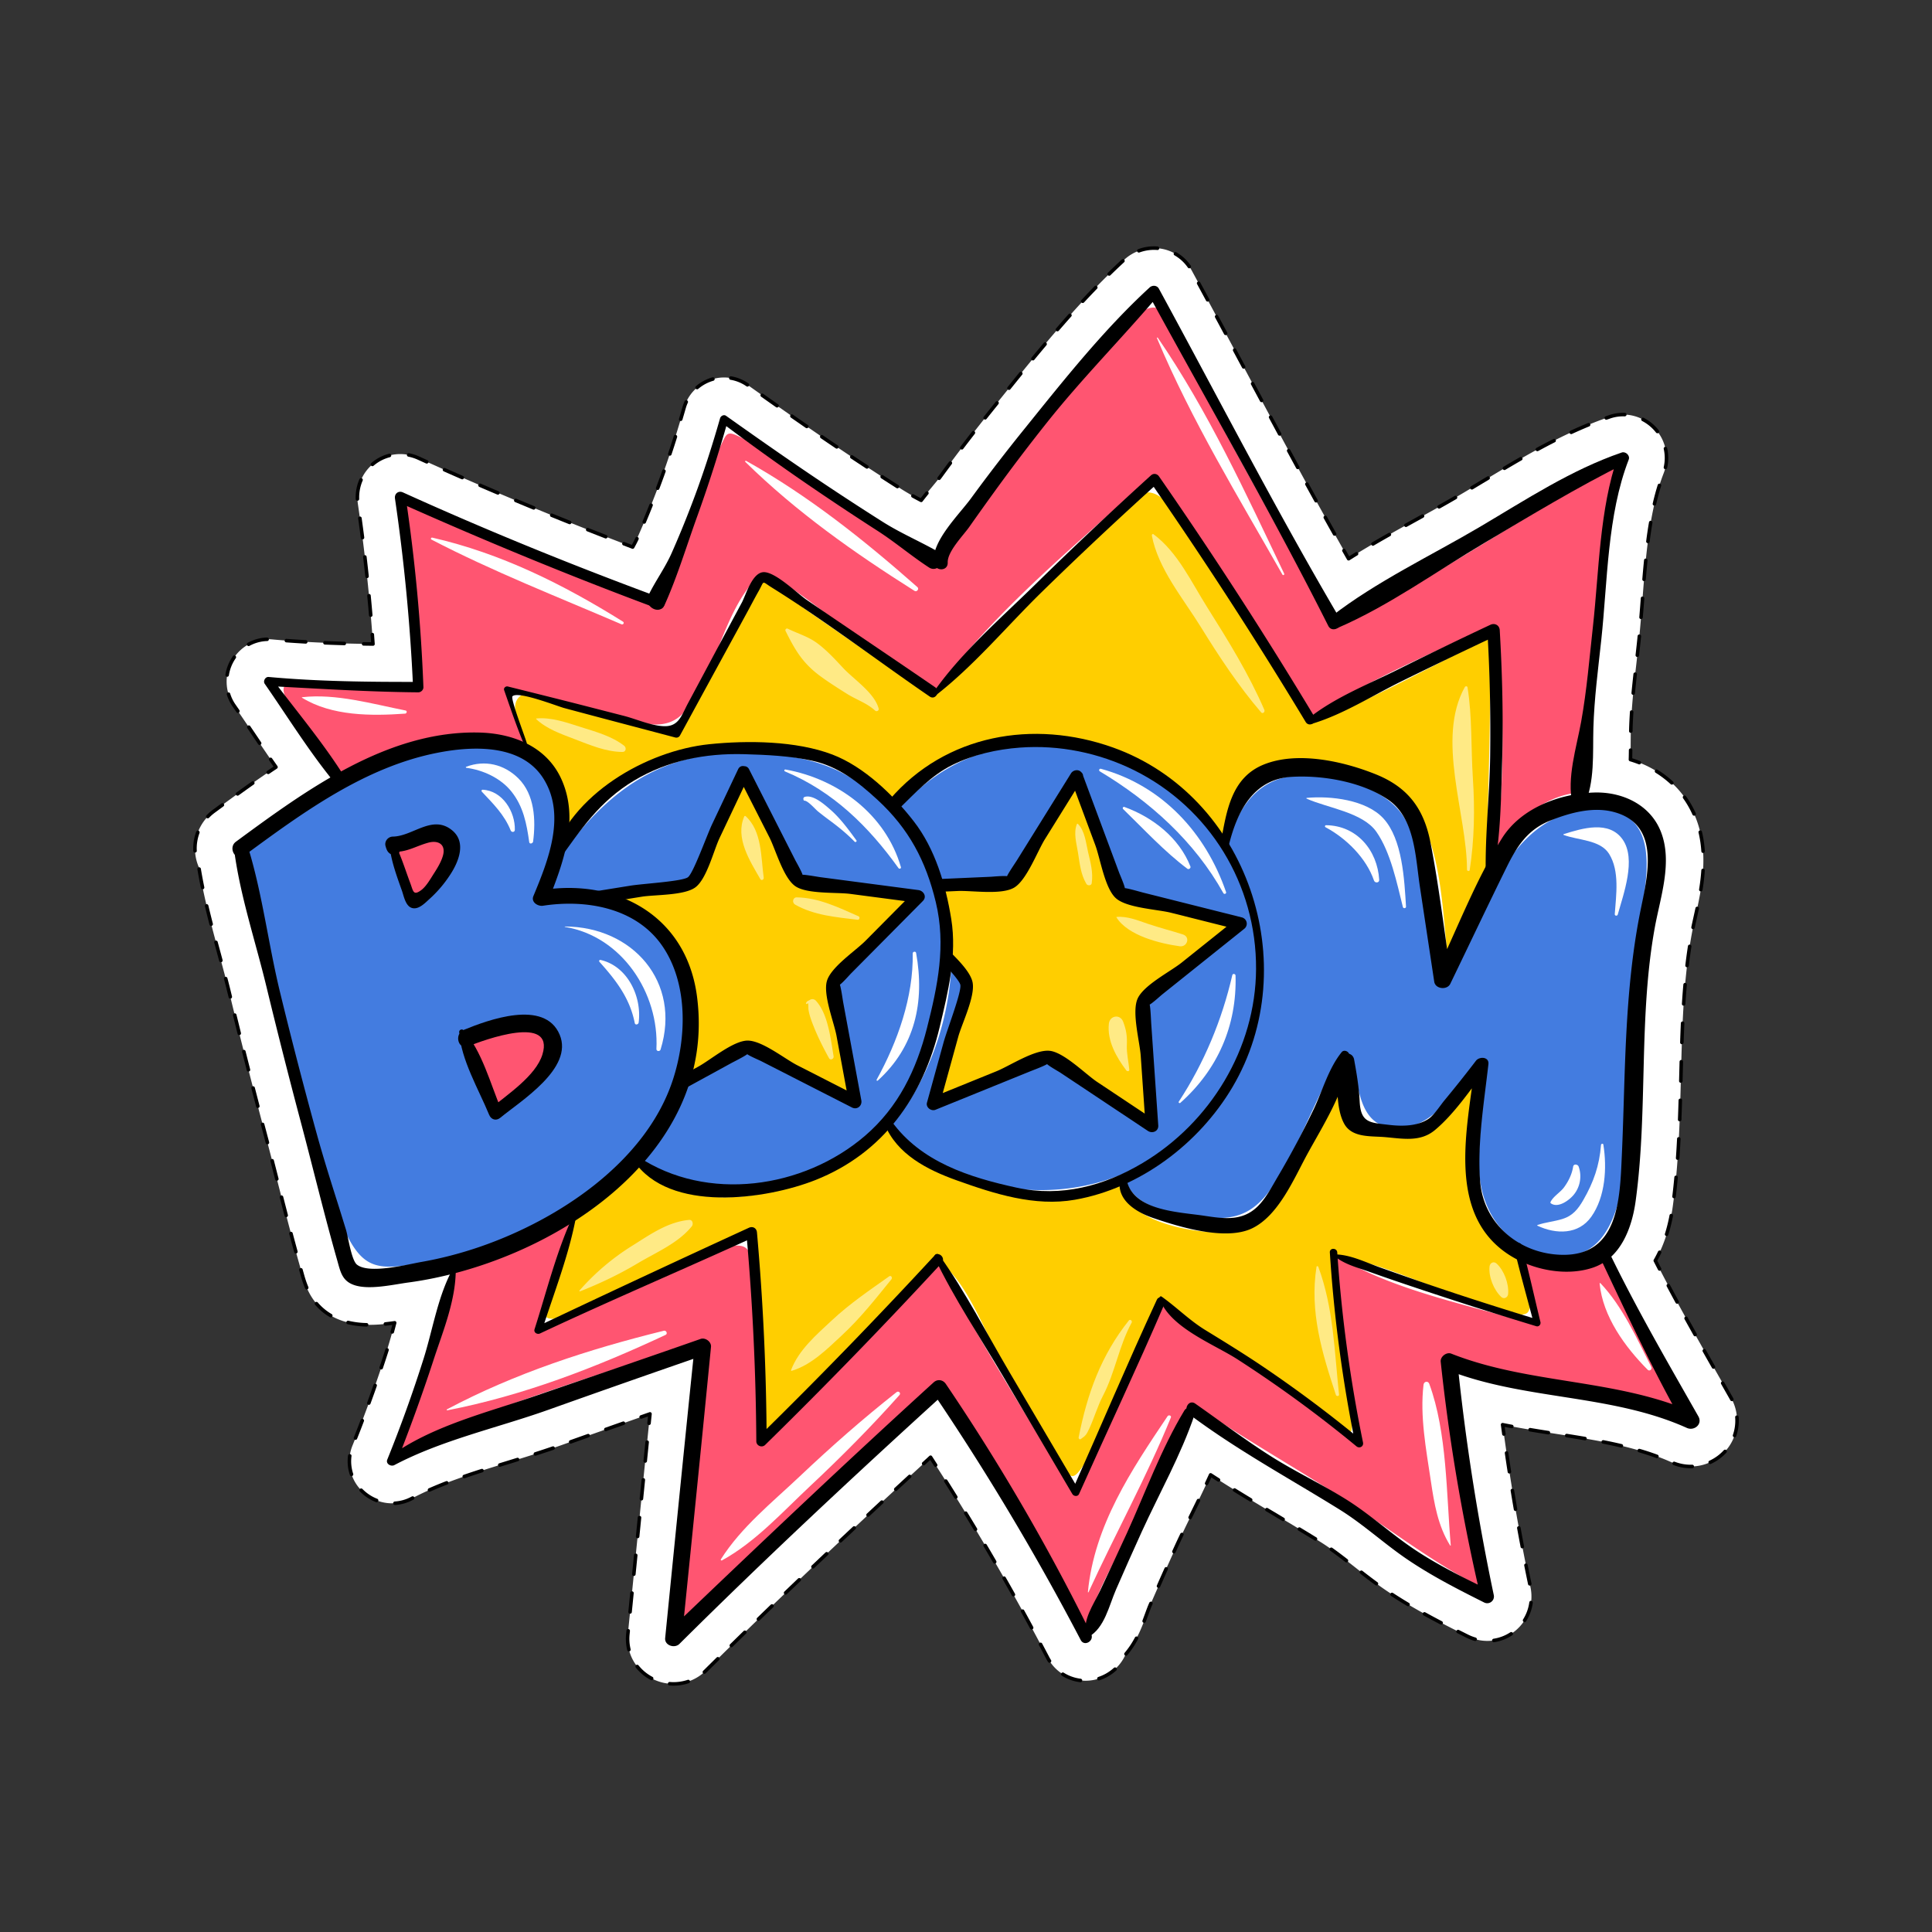
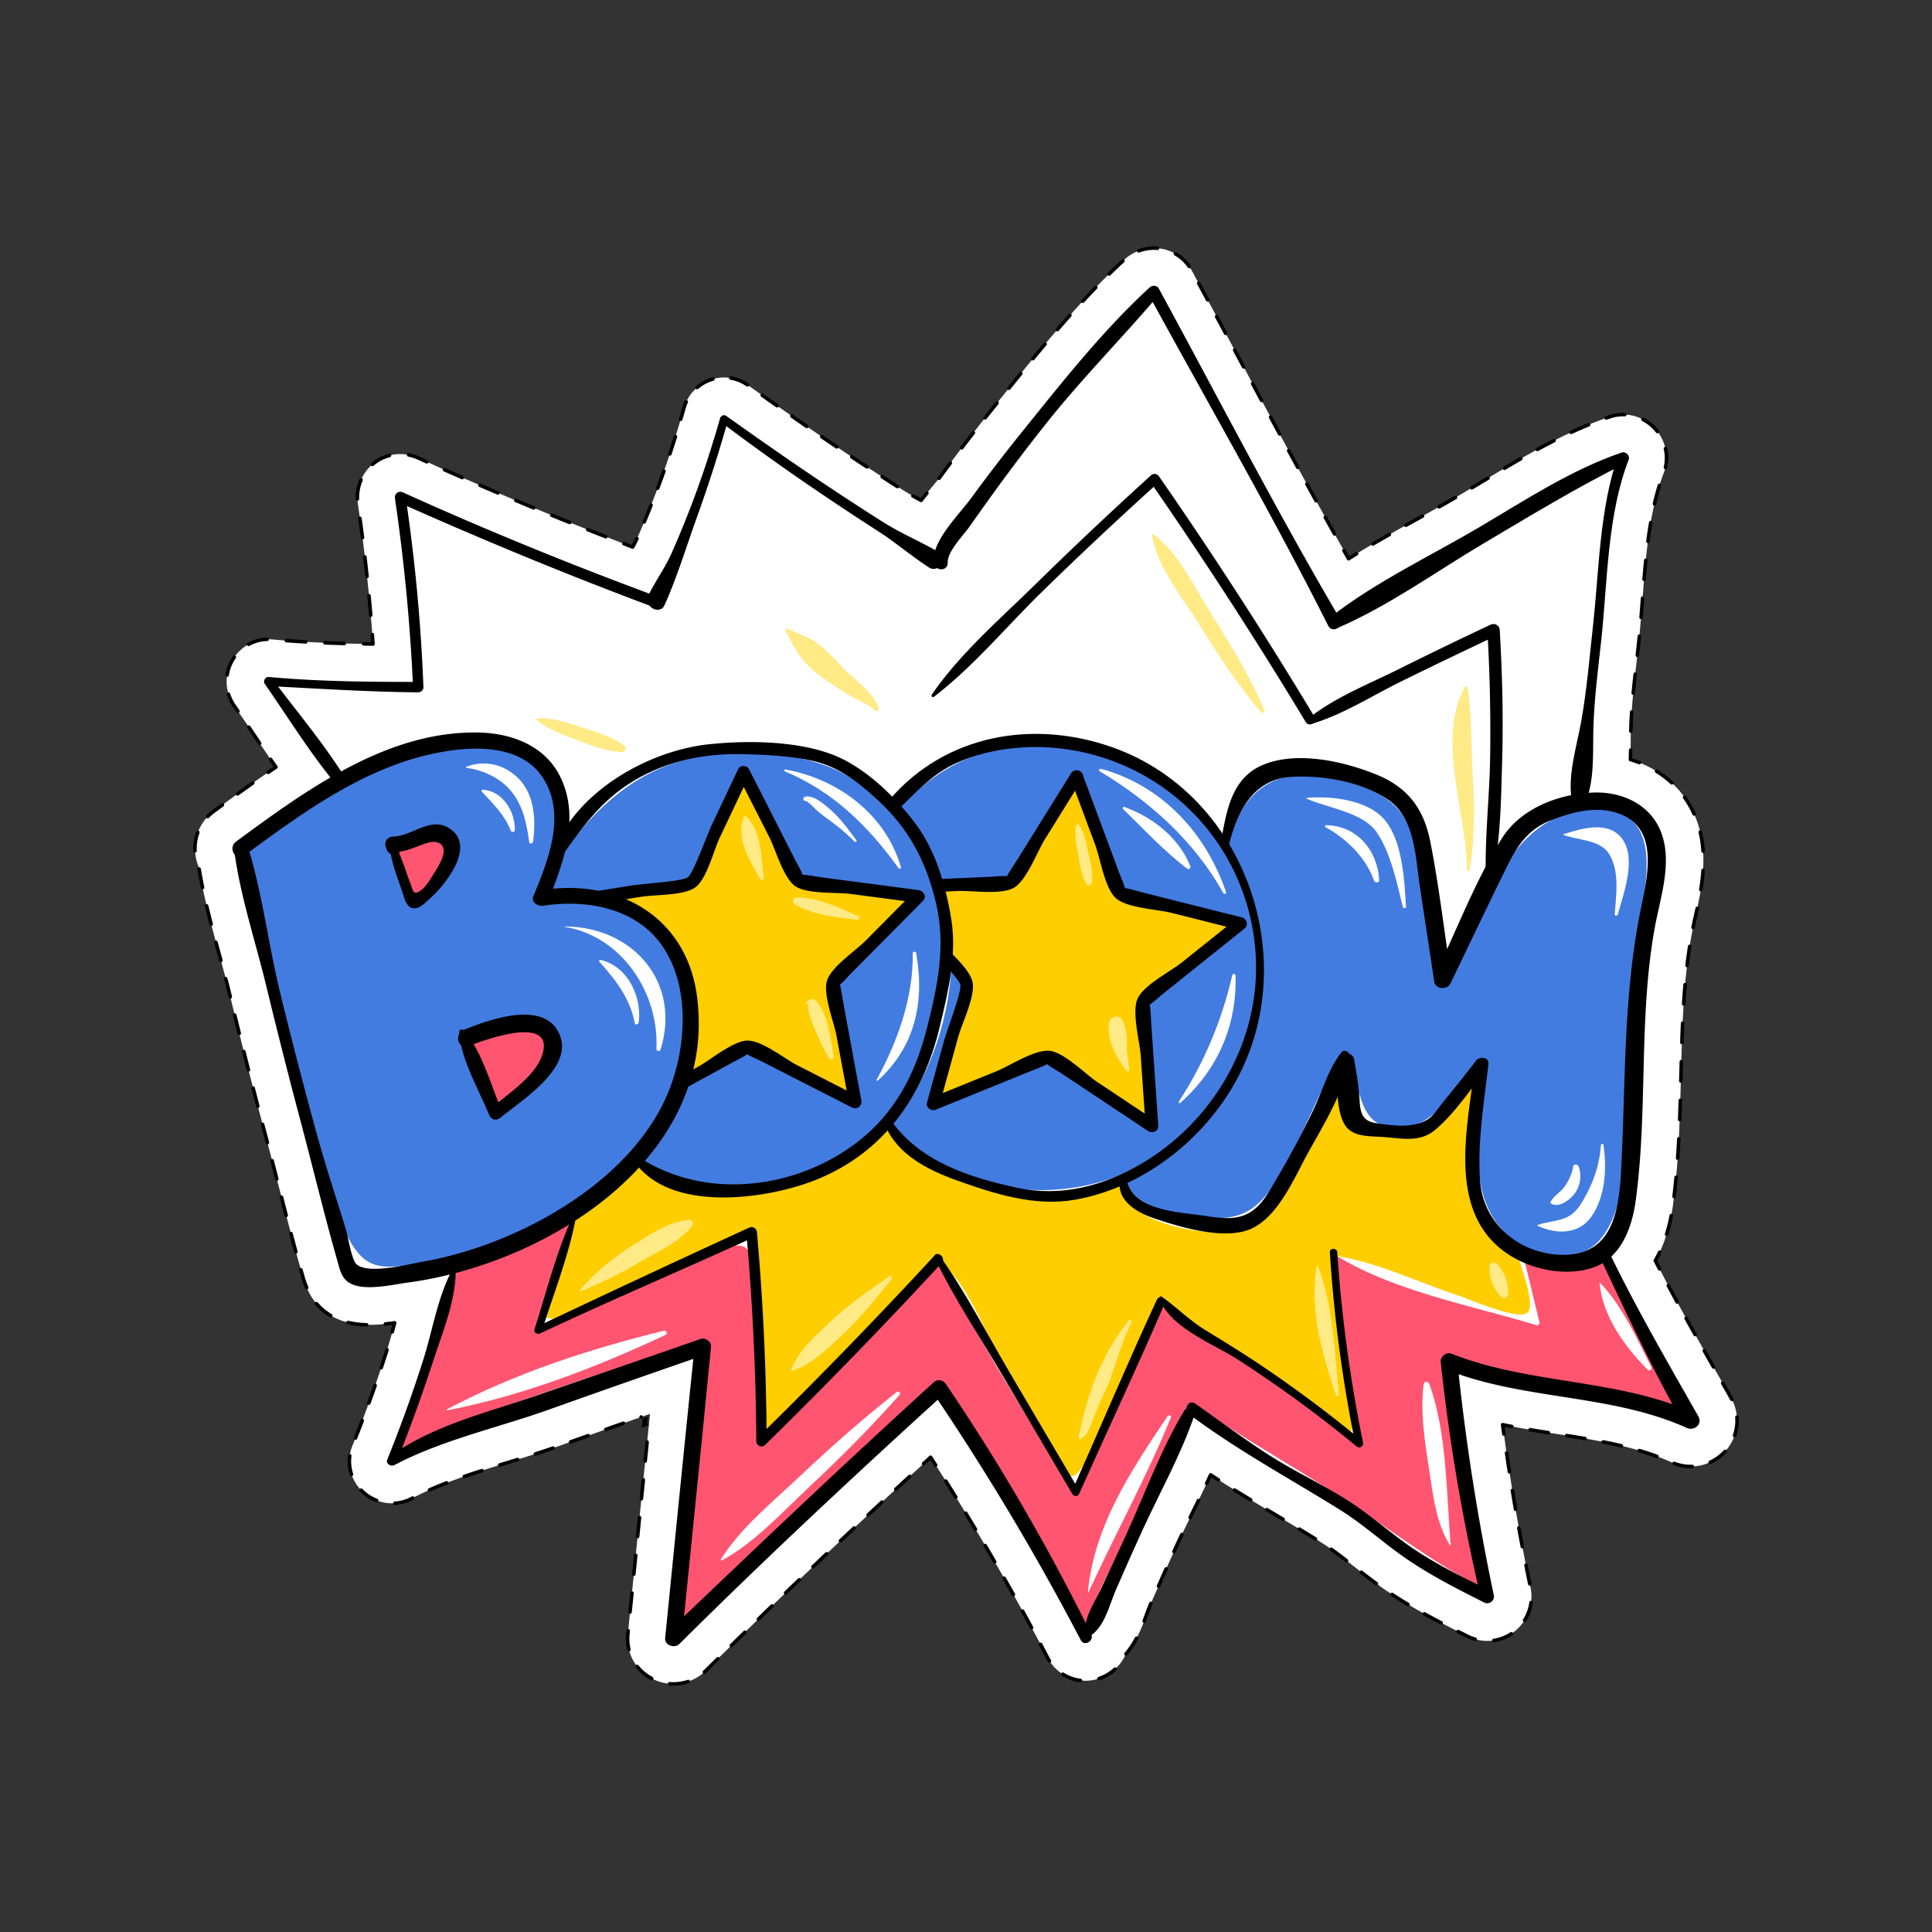
<svg xmlns="http://www.w3.org/2000/svg" data-bbox="20 25.5 160.001 149" viewBox="0 0 200 200" height="200" width="200" data-type="color">
  <rect x="0" y="0" width="200" height="200" fill="#333333" stroke="none" />
  <g>
    <path d="M178.115 142.803c-2.283-4.011-4.634-8.139-6.76-12.305 1.086-1.896 1.585-3.979 1.811-5.619.622-4.527.735-9.056.844-13.437.127-5.112.247-9.941 1.113-14.715.102-.564.237-1.174.38-1.82.66-2.98 1.481-6.689.003-10.339-1.177-2.905-3.649-5.025-6.723-5.938.018-.597.021-1.178.024-1.737.003-.479.005-.951.018-1.409.065-2.305.326-4.62.603-7.071.064-.572.129-1.144.191-1.716.168-1.554.292-3.157.412-4.706.35-4.515.711-9.183 2.192-13.004.615-1.587.243-3.421-.948-4.67-1.204-1.265-3.029-1.724-4.646-1.17-4.755 1.629-8.959 4.16-13.024 6.607-.787.474-1.573.947-2.362 1.412-1.47.868-2.977 1.701-4.572 2.583-2.347 1.297-4.747 2.624-7.065 4.091-3.719-6.513-7.301-13.203-10.782-19.704a1632.378 1632.378 0 0 0-5.454-10.129 4.429 4.429 0 0 0-3.173-2.264 4.552 4.552 0 0 0-3.805 1.132c-4.709 4.322-8.764 9.359-12.686 14.23l-.663.823a188.388 188.388 0 0 0-5.655 7.35c-.201.276-.521.663-.86 1.072-.372.449-.772.933-1.168 1.448a26.23 26.23 0 0 1-1.924-1.089 290.924 290.924 0 0 1-5.403-3.505c-3.815-2.534-7.516-5.138-10.63-7.348a4.232 4.232 0 0 0-3.858-.537 4.35 4.35 0 0 0-2.731 2.896c-.927 3.241-1.872 6.098-2.888 8.733a95.42 95.42 0 0 1-1.947 4.724c-.14.313-.306.632-.488.957-7.713-2.938-15.161-6.032-22.184-9.217-1.509-.682-3.25-.495-4.545.492-1.301.989-1.956 2.63-1.712 4.278a190.868 190.868 0 0 1 1.562 14.484c-3.358-.04-6.941-.154-10.449-.475-1.66-.158-3.266.697-4.11 2.16-.847 1.467-.78 3.3.171 4.671.67.964 1.325 1.939 1.981 2.915.77 1.146 1.553 2.311 2.368 3.471-2.287 1.52-4.45 3.109-6.439 4.571a4.789 4.789 0 0 0-1.927 3.37 4.907 4.907 0 0 0 .381 2.438c.494 3.058 1.306 6.05 2.093 8.952.401 1.478.78 2.873 1.117 4.27a659.287 659.287 0 0 0 3.632 14.305c.454 1.71.894 3.425 1.333 5.139.765 2.986 1.556 6.074 2.423 9.114l.07.25c.336 1.212 1.034 3.734 3.964 4.836 1.839.691 3.911.528 5.638.28a52.488 52.488 0 0 1-.71 2.549 138.092 138.092 0 0 1-3.654 10.148 4.3 4.3 0 0 0 1.096 4.828c1.38 1.259 3.403 1.527 5.036.665 3.005-1.587 6.424-2.64 10.044-3.756 1.783-.549 3.626-1.117 5.415-1.755 2.995-1.067 6.039-2.142 9.203-3.248-.751 7.368-1.49 14.769-2.21 21.978l-.083.833c-.197 1.969.836 3.799 2.63 4.66.672.323 1.392.48 2.103.48a4.714 4.714 0 0 0 3.33-1.36c6.828-6.782 14.292-13.873 23.275-22.106a261.616 261.616 0 0 1 12.109 20.741 4.423 4.423 0 0 0 5.628 2.061 4.57 4.57 0 0 0 2.456-2.395c1.145-1.33 1.723-2.908 2.174-4.141.137-.375.267-.73.387-1.004a354.835 354.835 0 0 1 2.641-5.931 147.897 147.897 0 0 1 1.746-3.641 161.573 161.573 0 0 0 1.852-3.866c2.268 1.475 4.557 2.842 6.798 4.182 1.488.889 3.027 1.809 4.522 2.738 1.192.741 2.344 1.644 3.563 2.599 1.02.8 2.074 1.626 3.215 2.405 2.691 1.838 5.544 3.307 8.475 4.775 1.6.8 3.464.62 4.864-.472 1.399-1.089 2.039-2.856 1.669-4.612a226.955 226.955 0 0 1-2.881-16.809c1.851.374 3.694.663 5.507.948 4.285.673 8.333 1.309 11.983 2.95a4.817 4.817 0 0 0 5.573-1.166c1.362-1.512 1.592-3.735.572-5.531l-1.071-1.877z" fill="#FFFFFF" data-color="1" />
    <path d="M171.8 131.548a.182.182 0 0 1-.161-.098c-.15-.289-.299-.579-.447-.868a.184.184 0 0 1 .004-.175c.154-.269.304-.555.444-.852a.185.185 0 0 1 .243-.087.184.184 0 0 1 .086.244c-.13.274-.267.539-.408.791.132.259.266.518.4.777a.183.183 0 0 1-.161.268z" />
    <path d="M172.527 127.957a.183.183 0 0 1-.174-.238c.191-.61.351-1.255.476-1.915a.18.18 0 0 1 .213-.145.184.184 0 0 1 .145.214 17.149 17.149 0 0 1-.487 1.956.18.18 0 0 1-.173.128zm.77-3.912-.022-.001a.182.182 0 0 1-.159-.203c.08-.66.15-1.32.211-1.98a.18.18 0 0 1 .198-.165c.1.009.173.099.164.199a74.59 74.59 0 0 1-.212 1.99.181.181 0 0 1-.18.16zm.374-3.975h-.013a.183.183 0 0 1-.169-.195c.046-.665.086-1.328.12-1.99a.178.178 0 0 1 .191-.173c.1.005.177.091.172.192-.034.664-.073 1.33-.12 1.997a.182.182 0 0 1-.181.169zm.209-3.988h-.007a.183.183 0 0 1-.175-.19c.025-.667.046-1.332.066-1.994.003-.101.09-.167.187-.178.1.003.18.087.177.188a229.73 229.73 0 0 1-.066 1.998.183.183 0 0 1-.182.176zm.118-3.992h-.004a.183.183 0 0 1-.178-.187l.051-1.997a.182.182 0 0 1 .182-.178h.005c.1.003.18.087.177.188l-.051 1.996a.182.182 0 0 1-.182.178zm.109-3.993h-.006a.183.183 0 0 1-.176-.189c.022-.67.047-1.335.077-1.997.005-.101.099-.176.19-.175.1.005.178.091.174.191-.03.661-.055 1.325-.077 1.993a.184.184 0 0 1-.182.177zm.184-3.989h-.011a.182.182 0 0 1-.17-.194c.042-.669.091-1.333.15-1.996a.18.18 0 0 1 .197-.166c.1.009.174.098.165.199a80.97 80.97 0 0 0-.149 1.986.184.184 0 0 1-.182.171zm.353-3.977-.021-.001a.182.182 0 0 1-.159-.203c.08-.677.171-1.344.27-1.984.015-.1.108-.174.208-.152.1.015.167.109.152.209a55.699 55.699 0 0 0-.268 1.971.184.184 0 0 1-.182.16zm.62-3.943a.184.184 0 0 1-.178-.221c.074-.353.155-.72.239-1.1l.187-.852a.182.182 0 1 1 .355.077l-.182.831c-.09.402-.171.767-.244 1.119a.18.18 0 0 1-.177.146zm.803-3.91-.029-.002a.183.183 0 0 1-.15-.21c.114-.702.189-1.345.23-1.965.007-.101.083-.185.194-.17.1.007.176.094.169.195a21.117 21.117 0 0 1-.234 2 .184.184 0 0 1-.18.152zm.236-3.978a.182.182 0 0 1-.181-.171 11.872 11.872 0 0 0-.29-1.942.182.182 0 0 1 .135-.22.179.179 0 0 1 .219.135c.152.639.253 1.312.299 2.002a.183.183 0 0 1-.169.195l-.013.001zm-.93-3.86a.18.18 0 0 1-.166-.108 9.686 9.686 0 0 0-.972-1.694.182.182 0 0 1 .295-.214c.395.55.734 1.141 1.009 1.758a.184.184 0 0 1-.166.258zm-2.307-3.216a.178.178 0 0 1-.123-.049 10.215 10.215 0 0 0-1.553-1.181.184.184 0 0 1-.059-.252.182.182 0 0 1 .251-.06 10.6 10.6 0 0 1 1.608 1.224.182.182 0 0 1 .01.258.181.181 0 0 1-.134.06z" />
    <path d="M169.701 79.13a.188.188 0 0 1-.066-.012c-.295-.115-.599-.22-.904-.311a.182.182 0 0 1-.13-.181c.01-.329.015-.654.018-.972a.182.182 0 0 1 .182-.181h.002c.1.001.181.084.18.185-.003.275-.007.556-.015.839.27.084.537.178.798.28.094.037.14.143.104.237a.181.181 0 0 1-.169.116z" />
    <path d="M168.82 75.866h-.005a.183.183 0 0 1-.177-.188l.005-.198c.016-.568.045-1.166.086-1.778.007-.101.081-.182.194-.17.1.007.176.094.169.195-.041.608-.07 1.201-.085 1.764l-.005.198a.182.182 0 0 1-.182.177zm.251-3.934-.018-.001a.182.182 0 0 1-.163-.2c.062-.648.13-1.301.203-1.963.011-.101.107-.165.201-.162.1.011.172.102.161.202-.072.66-.141 1.312-.203 1.959a.182.182 0 0 1-.181.165zm.423-3.921-.02-.001a.183.183 0 0 1-.161-.203l.125-1.129c.03-.275.058-.552.085-.828a.182.182 0 1 1 .362.036 75.73 75.73 0 0 1-.085.833l-.125 1.13a.183.183 0 0 1-.181.162zm.387-3.925h-.015a.183.183 0 0 1-.166-.198c.053-.641.102-1.279.151-1.91l.004-.054c.008-.101.081-.18.195-.169.1.008.175.096.168.196l-.004.055c-.048.63-.098 1.27-.151 1.912a.184.184 0 0 1-.182.168zm.311-3.931h-.015a.183.183 0 0 1-.166-.198c.055-.657.113-1.313.179-1.968a.18.18 0 0 1 .199-.164c.1.01.173.1.163.2-.065.652-.124 1.307-.178 1.962a.184.184 0 0 1-.182.168zm-28.067-3.66a.183.183 0 0 1-.091-.341c.567-.332 1.136-.658 1.705-.98a.181.181 0 0 1 .248.07c.049.088.018.2-.07.249-.567.321-1.134.646-1.7.977a.185.185 0 0 1-.092.025zm28.466-.265-.023-.001a.183.183 0 0 1-.157-.205c.091-.708.187-1.348.292-1.959a.178.178 0 0 1 .21-.149.182.182 0 0 1 .148.211 45.99 45.99 0 0 0-.289 1.944.182.182 0 0 1-.181.159zm-25.05-1.672a.183.183 0 0 1-.088-.343l1.719-.951a.18.18 0 0 1 .247.072c.049.089.017.2-.072.248l-1.718.951a.175.175 0 0 1-.088.023zm3.434-1.905a.183.183 0 0 1-.089-.343 147.71 147.71 0 0 0 1.703-.972.183.183 0 0 1 .182.317c-.562.327-1.131.65-1.708.975a.186.186 0 0 1-.088.023zm22.292-.308a.183.183 0 0 1-.177-.225c.155-.673.329-1.318.517-1.917a.182.182 0 1 1 .346.111 25.302 25.302 0 0 0-.509 1.889.183.183 0 0 1-.177.142zM152.37 50.68a.181.181 0 0 1-.156-.089.184.184 0 0 1 .063-.251l1.683-1.012a.183.183 0 0 1 .25.063.184.184 0 0 1-.063.251l-1.683 1.012a.18.18 0 0 1-.094.026zm3.368-2.02a.182.182 0 0 1-.157-.09.185.185 0 0 1 .064-.251c.562-.333 1.127-.665 1.698-.992a.182.182 0 0 1 .248.069c.05.088.019.2-.068.25-.569.326-1.133.657-1.693.989a.177.177 0 0 1-.092.025zm16.668-.086a.182.182 0 0 1-.177-.224 4.287 4.287 0 0 0 .001-1.873.182.182 0 1 1 .355-.081c.075.334.113.677.113 1.019 0 .342-.038.684-.115 1.017a.181.181 0 0 1-.177.142zm-13.258-1.864a.183.183 0 0 1-.087-.344 66.837 66.837 0 0 1 1.742-.917.18.18 0 0 1 .244.081c.045.091.009.2-.081.246a63.21 63.21 0 0 0-1.732.913.188.188 0 0 1-.086.021zm3.503-1.772a.184.184 0 0 1-.075-.35 44.1 44.1 0 0 1 1.806-.788.18.18 0 0 1 .237.1.183.183 0 0 1-.099.238c-.586.241-1.188.504-1.792.782a.17.17 0 0 1-.077.018zm8.925-.087a.18.18 0 0 1-.144-.071 4.35 4.35 0 0 0-1.437-1.198.183.183 0 0 1-.078-.246.182.182 0 0 1 .245-.079 4.727 4.727 0 0 1 1.558 1.299.183.183 0 0 1-.144.295zm-5.294-1.399a.183.183 0 0 1-.06-.356l.348-.121a4.515 4.515 0 0 1 1.636-.238c.1.004.178.09.174.191-.004.101-.085.162-.19.175a4.082 4.082 0 0 0-1.502.219l-.346.121a.208.208 0 0 1-.06.009z" />
    <path d="M139.606 58.024a.181.181 0 0 1-.158-.092l-.484-.849a.184.184 0 0 1 .068-.25.18.18 0 0 1 .248.069l.389.683c.222-.139.444-.277.667-.414a.181.181 0 0 1 .25.061.185.185 0 0 1-.061.252c-.276.169-.55.34-.823.513a.181.181 0 0 1-.096.027z" />
    <path d="M138.154 55.461a.18.18 0 0 1-.158-.093c-.322-.572-.643-1.145-.962-1.718a.182.182 0 1 1 .318-.179c.32.573.64 1.146.961 1.717a.182.182 0 0 1-.159.273zm-1.916-3.441a.181.181 0 0 1-.159-.094l-.95-1.725a.183.183 0 0 1 .071-.249.181.181 0 0 1 .247.071c.316.575.632 1.15.95 1.725a.184.184 0 0 1-.159.272zm-39.027-2.325a.184.184 0 0 1-.143-.296c.064-.082.122-.159.173-.228.325-.447.656-.897.994-1.351a.182.182 0 0 1 .255-.037.183.183 0 0 1 .037.256c-.337.453-.668.902-.992 1.348a8.91 8.91 0 0 1-.18.238.184.184 0 0 1-.144.07zm37.132-1.127a.182.182 0 0 1-.16-.095l-.94-1.73a.183.183 0 0 1 .072-.248.181.181 0 0 1 .247.073l.94 1.73c.048.089.016.2-.072.248a.19.19 0 0 1-.087.022zM99.566 46.54a.184.184 0 0 1-.145-.295c.391-.514.792-1.034 1.203-1.561a.18.18 0 0 1 .255-.031.184.184 0 0 1 .031.257c-.41.526-.81 1.045-1.2 1.558a.179.179 0 0 1-.144.072zm32.9-1.436a.183.183 0 0 1-.16-.096l-.934-1.734a.183.183 0 0 1 .073-.248.183.183 0 0 1 .247.074l.933 1.734a.183.183 0 0 1-.159.27zm-30.482-1.669a.182.182 0 0 1-.142-.297c.346-.435.698-.876 1.059-1.324l.171-.213a.181.181 0 0 1 .256-.027c.078.063.09.179.027.257l-.171.213c-.36.447-.713.887-1.058 1.322a.18.18 0 0 1-.142.069zm28.616-1.799a.183.183 0 0 1-.16-.096l-.931-1.736a.183.183 0 0 1 .074-.248.181.181 0 0 1 .246.074l.931 1.736a.183.183 0 0 1-.16.27zm-26.152-1.268a.184.184 0 0 1-.142-.298c.41-.509.823-1.02 1.238-1.531a.183.183 0 0 1 .282.231c-.414.51-.826 1.02-1.237 1.53a.18.18 0 0 1-.141.068zm24.292-2.204a.183.183 0 0 1-.16-.096l-.93-1.736a.183.183 0 0 1 .074-.248.181.181 0 0 1 .246.074l.93 1.736a.183.183 0 0 1-.16.27zm-21.81-.85a.182.182 0 0 1-.116-.042.185.185 0 0 1-.024-.258c.416-.506.836-1.011 1.259-1.514a.18.18 0 0 1 .256-.021.183.183 0 0 1 .021.258c-.422.502-.841 1.006-1.257 1.512a.182.182 0 0 1-.139.065zm19.949-2.621a.183.183 0 0 1-.16-.096l-.932-1.734a.183.183 0 0 1 .073-.248.184.184 0 0 1 .247.074l.932 1.735c.048.089.015.2-.074.248a.198.198 0 0 1-.086.021zm-17.416-.391a.183.183 0 0 1-.137-.303c.428-.497.861-.991 1.299-1.481a.182.182 0 1 1 .271.244c-.436.489-.868.982-1.295 1.477a.182.182 0 0 1-.138.063zm2.62-2.934a.179.179 0 0 1-.124-.049.185.185 0 0 1-.009-.259c.447-.482.898-.959 1.356-1.43a.182.182 0 0 1 .257-.003.184.184 0 0 1 .003.259c-.455.469-.905.944-1.35 1.424a.179.179 0 0 1-.133.058zm12.93-.144a.183.183 0 0 1-.16-.096l-.937-1.732a.183.183 0 0 1 .32-.175l.937 1.733a.183.183 0 0 1-.16.27zm-10.191-2.677a.183.183 0 0 1-.127-.314c.47-.46.945-.913 1.428-1.359a.182.182 0 0 1 .257.011.184.184 0 0 1-.011.259c-.48.443-.954.894-1.421 1.351a.176.176 0 0 1-.126.052zm8.291-.771a.18.18 0 0 1-.149-.078 4.195 4.195 0 0 0-1.376-1.265.184.184 0 0 1-.068-.25.183.183 0 0 1 .248-.069c.597.343 1.1.805 1.494 1.374a.183.183 0 0 1-.149.288zm-5.221-1.629a.183.183 0 0 1-.171-.12.184.184 0 0 1 .109-.235 4.706 4.706 0 0 1 2.005-.277c.1.008.175.096.167.197-.008.101-.085.182-.196.168a4.352 4.352 0 0 0-1.85.256.187.187 0 0 1-.064.011z" />
    <path d="M95.36 51.982a.195.195 0 0 1-.084-.02 33.057 33.057 0 0 1-.86-.462.184.184 0 0 1-.072-.248.18.18 0 0 1 .247-.072c.236.131.475.259.718.387.172-.222.344-.437.515-.647a.183.183 0 0 1 .282.231 34.86 34.86 0 0 0-.602.76.182.182 0 0 1-.144.071z" />
    <path d="M66.689 54.217a.184.184 0 0 1-.168-.254c.228-.545.463-1.121.709-1.739a.184.184 0 0 1 .237-.102.184.184 0 0 1 .101.238 95.511 95.511 0 0 1-.712 1.745.18.18 0 0 1-.167.112zm1.393-3.494a.182.182 0 0 1-.17-.248 81.2 81.2 0 0 0 .647-1.764.183.183 0 0 1 .233-.111.183.183 0 0 1 .11.234c-.214.602-.43 1.192-.65 1.771a.182.182 0 0 1-.17.118zm24.817-.171a.18.18 0 0 1-.097-.028 295.65 295.65 0 0 1-1.58-1.013.184.184 0 0 1-.055-.253.18.18 0 0 1 .251-.055c.527.34 1.053.677 1.578 1.011.085.054.11.167.057.253a.182.182 0 0 1-.154.085zm-3.152-2.034a.18.18 0 0 1-.099-.03c-.524-.343-1.047-.687-1.567-1.032a.184.184 0 0 1-.052-.254.18.18 0 0 1 .252-.052c.52.345 1.042.689 1.566 1.031a.184.184 0 0 1-.1.337zm-20.405-1.343a.185.185 0 0 1-.173-.242c.194-.583.386-1.179.577-1.788a.183.183 0 0 1 .228-.12c.096.03.149.133.119.229-.191.612-.384 1.209-.579 1.795a.18.18 0 0 1-.172.126zm17.278-.731a.179.179 0 0 1-.101-.031c-.522-.351-1.041-.703-1.554-1.053a.183.183 0 0 1 .205-.303c.513.35 1.031.701 1.552 1.052.083.056.106.17.05.254a.181.181 0 0 1-.152.081zm-3.1-2.114a.177.177 0 0 1-.103-.032l-1.543-1.069a.185.185 0 0 1-.046-.255.182.182 0 0 1 .253-.046c.506.353 1.021.71 1.541 1.068a.183.183 0 0 1-.102.334zm-13.051-.747a.183.183 0 0 1-.174-.236c.115-.388.229-.782.344-1.182.062-.217.141-.43.235-.635a.185.185 0 0 1 .242-.09.184.184 0 0 1 .089.243 4.195 4.195 0 0 0-.216.582c-.115.401-.23.796-.345 1.186a.184.184 0 0 1-.175.132zm9.971-1.397a.176.176 0 0 1-.104-.033c-.522-.366-1.034-.728-1.534-1.081a.184.184 0 0 1-.044-.255.18.18 0 0 1 .253-.044c.499.354 1.011.714 1.533 1.08a.185.185 0 0 1 .045.255.18.18 0 0 1-.149.078zm-8.279-1.884a.182.182 0 0 1-.138-.064.184.184 0 0 1 .02-.258 4.5 4.5 0 0 1 1.707-.918.183.183 0 0 1 .099.353 4.13 4.13 0 0 0-1.57.844.18.18 0 0 1-.118.043zm5.214-.281a.176.176 0 0 1-.104-.033 4.066 4.066 0 0 0-1.647-.672.184.184 0 0 1-.15-.211.187.187 0 0 1 .209-.151 4.424 4.424 0 0 1 1.795.733.183.183 0 0 1 .045.254.176.176 0 0 1-.148.08z" />
    <path d="M65.491 56.814a.181.181 0 0 1-.064-.012l-.907-.347a.183.183 0 0 1 .13-.342l.76.291c.143-.262.262-.498.364-.717a.182.182 0 1 1 .33.154c-.122.265-.271.552-.452.879a.188.188 0 0 1-.161.094z" />
    <path d="M38.379 63.863a.182.182 0 0 1-.181-.167 187.12 187.12 0 0 0-.181-2.008.182.182 0 0 1 .163-.2.178.178 0 0 1 .199.164c.064.67.125 1.34.182 2.012a.182.182 0 0 1-.166.198l-.016.001zm-.384-4.017a.183.183 0 0 1-.181-.163 250.43 250.43 0 0 0-.223-2.004.182.182 0 0 1 .159-.203.178.178 0 0 1 .202.16c.078.668.153 1.337.224 2.008a.184.184 0 0 1-.162.202h-.019zm-.468-4.009a.183.183 0 0 1-.181-.16c-.086-.669-.174-1.335-.267-1.999a.181.181 0 0 1 .155-.206.18.18 0 0 1 .205.156c.092.665.182 1.332.268 2.002a.183.183 0 0 1-.157.205c-.008.002-.016.002-.023.002zm25.183-.093a.192.192 0 0 1-.066-.012c-.625-.244-1.249-.488-1.871-.733a.183.183 0 0 1-.103-.237.182.182 0 0 1 .236-.104c.622.245 1.245.489 1.87.733.093.036.14.142.104.237a.184.184 0 0 1-.17.116zm-3.737-1.475a.177.177 0 0 1-.067-.013c-.624-.249-1.245-.5-1.864-.751a.183.183 0 0 1 .137-.339c.619.252 1.24.501 1.863.751a.184.184 0 0 1 .102.238.187.187 0 0 1-.171.114zm-3.723-1.511a.17.17 0 0 1-.069-.014c-.621-.256-1.24-.513-1.856-.77a.184.184 0 0 1-.099-.239.183.183 0 0 1 .238-.099c.616.257 1.234.514 1.855.77a.183.183 0 0 1-.069.352zm-18.249-.922a.183.183 0 0 1-.182-.178l-.002-.156c0-.655.13-1.29.388-1.888a.182.182 0 1 1 .333.146 4.371 4.371 0 0 0-.358 1.743l.002.146a.182.182 0 0 1-.177.188l-.004-.001zm14.541-.628a.2.2 0 0 1-.071-.014 354.3 354.3 0 0 1-1.849-.79.184.184 0 0 1-.096-.24.181.181 0 0 1 .239-.096c.613.264 1.229.527 1.847.789.093.04.136.147.097.24a.179.179 0 0 1-.167.111zm-3.691-1.588a.182.182 0 0 1-.072-.015c-.616-.269-1.23-.538-1.84-.81a.183.183 0 0 1-.093-.241.18.18 0 0 1 .24-.093c.61.27 1.223.54 1.838.809a.183.183 0 0 1-.073.35zm-9.299-1.362a.182.182 0 0 1-.138-.064.184.184 0 0 1 .02-.258 4.53 4.53 0 0 1 1.837-.962.183.183 0 0 1 .091.355 4.179 4.179 0 0 0-1.692.886.18.18 0 0 1-.118.043zm5.625-.267a.176.176 0 0 1-.074-.016l-.871-.394a4.32 4.32 0 0 0-.961-.307.183.183 0 0 1-.144-.215.178.178 0 0 1 .214-.144c.356.07.706.182 1.04.333l.871.394a.182.182 0 0 1-.075.349z" />
    <path d="M38.611 66.851h-.002l-.97-.014a.182.182 0 0 1-.179-.186c.002-.101.081-.172.185-.18l.771.011-.056-.773a.182.182 0 0 1 .168-.196c.112-.012.188.069.195.169l.071.974a.18.18 0 0 1-.183.195z" />
    <path d="M26.879 77.125a.184.184 0 0 1-.151-.08l-1.122-1.667a.183.183 0 0 1 .049-.254.18.18 0 0 1 .253.049l1.122 1.666a.184.184 0 0 1-.151.286zm-2.25-3.329a.182.182 0 0 1-.15-.079l-.406-.588a4.432 4.432 0 0 1-.589-1.209.182.182 0 1 1 .347-.109c.124.397.306.77.541 1.109l.407.589a.184.184 0 0 1-.15.287zm-1.115-3.736c-.009 0-.018 0-.028-.002a.182.182 0 0 1-.151-.209 4.582 4.582 0 0 1 .776-1.926.18.18 0 0 1 .253-.044.184.184 0 0 1 .044.255 4.204 4.204 0 0 0-.715 1.773.18.18 0 0 1-.179.153zm2.224-3.178a.183.183 0 0 1-.088-.343 4.42 4.42 0 0 1 1.995-.545h.005a.183.183 0 0 1 .005.366 4.07 4.07 0 0 0-1.831.5.172.172 0 0 1-.086.022zm9.903-.087h-.005c-.663-.018-1.331-.041-2.002-.068a.184.184 0 0 1-.175-.19c.004-.102.089-.192.189-.176.67.027 1.336.05 1.998.068a.183.183 0 0 1-.005.366zm-3.998-.165h-.01c-.666-.038-1.333-.081-2-.131a.183.183 0 0 1-.168-.196c.008-.101.098-.181.195-.169.664.05 1.33.093 1.994.131a.182.182 0 0 1-.011.365z" />
    <path d="M27.765 80.136a.183.183 0 0 1-.102-.335c.216-.147.434-.294.652-.439-.151-.215-.3-.431-.449-.647a.183.183 0 0 1 .045-.254.18.18 0 0 1 .253.046c.184.266.369.532.556.798a.188.188 0 0 1 .03.14.181.181 0 0 1-.079.119c-.27.179-.538.36-.805.541a.179.179 0 0 1-.101.031z" />
    <path d="M37.95 137.327h-.005a9.37 9.37 0 0 1-1.955-.245.182.182 0 0 1-.134-.221.179.179 0 0 1 .219-.135 8.99 8.99 0 0 0 1.88.234c.1.003.18.087.177.188a.182.182 0 0 1-.182.179zm-3.709-.953a.176.176 0 0 1-.091-.025 5.918 5.918 0 0 1-1.528-1.278.182.182 0 1 1 .277-.238c.405.476.887.88 1.434 1.199a.183.183 0 0 1 .066.25.182.182 0 0 1-.158.092zm-2.49-2.891a.182.182 0 0 1-.167-.111c-.247-.577-.395-1.109-.503-1.497l-.105-.374a.182.182 0 1 1 .35-.102l.104.37c.107.386.251.904.489 1.458a.184.184 0 0 1-.168.256zm-1.123-3.724a.181.181 0 0 1-.175-.134 276.72 276.72 0 0 1-.507-1.88.183.183 0 0 1 .129-.224.181.181 0 0 1 .223.13c.166.626.335 1.252.506 1.878a.183.183 0 0 1-.127.225.272.272 0 0 1-.049.005zm-1.001-3.761a.182.182 0 0 1-.176-.137c-.164-.63-.326-1.259-.487-1.884a.183.183 0 0 1 .131-.223.183.183 0 0 1 .222.132l.486 1.883a.182.182 0 0 1-.176.229zm-.97-3.769a.182.182 0 0 1-.176-.137l-.484-1.885a.183.183 0 0 1 .131-.223.183.183 0 0 1 .222.132l.483 1.884a.183.183 0 0 1-.176.229zm-.973-3.768a.182.182 0 0 1-.176-.136l-.498-1.881a.181.181 0 1 1 .351-.093l.498 1.881a.181.181 0 0 1-.175.229zm-.993-3.763a.182.182 0 0 1-.176-.137c-.164-.63-.328-1.258-.489-1.883a.182.182 0 1 1 .352-.093l.488 1.883a.181.181 0 0 1-.13.223.133.133 0 0 1-.045.007zm-.971-3.768a.182.182 0 0 1-.176-.137c-.162-.632-.321-1.261-.479-1.887a.182.182 0 1 1 .353-.09c.158.625.317 1.254.479 1.885a.183.183 0 0 1-.177.229zm-.952-3.774a.181.181 0 0 1-.176-.139c-.158-.633-.314-1.263-.467-1.889a.184.184 0 0 1 .133-.222.182.182 0 0 1 .22.134l.466 1.888a.183.183 0 0 1-.176.228zm-.927-3.779a.182.182 0 0 1-.177-.14l-.044-.183a89.972 89.972 0 0 0-.428-1.7.181.181 0 0 1 .129-.223.178.178 0 0 1 .222.13c.15.573.294 1.14.43 1.707l.044.183a.183.183 0 0 1-.176.226zm-.975-3.767a.182.182 0 0 1-.176-.135l-.508-1.878a.183.183 0 0 1 .128-.224.184.184 0 0 1 .223.129l.508 1.878a.183.183 0 0 1-.175.23zm-1.006-3.76a.182.182 0 0 1-.176-.137c-.161-.627-.318-1.258-.468-1.892a.182.182 0 1 1 .354-.085c.149.632.305 1.261.466 1.886a.183.183 0 0 1-.176.228zm-.888-3.789a.182.182 0 0 1-.178-.146 50.862 50.862 0 0 1-.358-1.92.183.183 0 0 1 .15-.211c.105-.012.193.051.209.151.101.609.22 1.251.355 1.906a.183.183 0 0 1-.178.22zm-.784-3.802a.182.182 0 0 1-.182-.174 5.059 5.059 0 0 1 .019-.752 4.95 4.95 0 0 1 .286-1.231.185.185 0 0 1 .235-.107.184.184 0 0 1 .107.236 4.578 4.578 0 0 0-.282 1.838.184.184 0 0 1-.173.192l-.01-.002zm1.319-3.545a.181.181 0 0 1-.126-.051.184.184 0 0 1-.005-.259c.2-.209.418-.401.649-.571l.892-.655a.182.182 0 0 1 .214.295l-.891.655a4.635 4.635 0 0 0-.602.529.175.175 0 0 1-.131.057zm3.085-2.346a.182.182 0 0 1-.106-.331 133.47 133.47 0 0 1 1.58-1.128.18.18 0 0 1 .253.045.182.182 0 0 1-.045.254c-.534.377-1.06.753-1.576 1.127a.187.187 0 0 1-.106.033z" />
    <path d="M40.608 138.062a.183.183 0 0 1-.175-.23c.06-.223.119-.448.179-.677-.227.031-.46.059-.697.084-.106.006-.19-.063-.2-.163a.182.182 0 0 1 .162-.201 22.9 22.9 0 0 0 .953-.121.18.18 0 0 1 .162.059c.041.046.056.109.041.168-.084.321-.166.637-.249.945a.182.182 0 0 1-.176.136z" />
    <path d="M40.881 155.799a.182.182 0 0 1-.181-.171.182.182 0 0 1 .17-.194 4.148 4.148 0 0 0 1.672-.471l.092-.049a.18.18 0 0 1 .245.077c.047.09.012.2-.077.247l-.092.049a4.494 4.494 0 0 1-1.817.512h-.012zm-1.893-.29a.182.182 0 0 1-.065-.012 4.634 4.634 0 0 1-1.664-1.103.184.184 0 0 1 .003-.259.18.18 0 0 1 .257.003 4.288 4.288 0 0 0 1.533 1.016.182.182 0 0 1 .104.236.176.176 0 0 1-.168.119zm5.471-1.087a.184.184 0 0 1-.073-.351 40.588 40.588 0 0 1 1.794-.739.183.183 0 0 1 .13.342c-.624.24-1.222.486-1.777.732a.165.165 0 0 1-.074.016zm3.601-1.394a.183.183 0 0 1-.059-.356c.603-.208 1.216-.41 1.836-.609a.182.182 0 0 1 .229.119.184.184 0 0 1-.118.23 81.56 81.56 0 0 0-1.828.607.265.265 0 0 1-.06.009zm-11.67-.22a.18.18 0 0 1-.172-.125 4.44 4.44 0 0 1-.191-1.998.18.18 0 0 1 .204-.158c.1.013.17.105.157.205a4.082 4.082 0 0 0 .174 1.833.183.183 0 0 1-.115.232.141.141 0 0 1-.057.011zm15.343-.967a.184.184 0 0 1-.054-.358l1.845-.569a.18.18 0 0 1 .227.121.185.185 0 0 1-.12.229l-1.845.569a.2.2 0 0 1-.053.008zm3.687-1.147a.182.182 0 0 1-.173-.127.184.184 0 0 1 .118-.23 91.064 91.064 0 0 0 1.83-.605.183.183 0 0 1 .117.347c-.61.208-1.224.41-1.837.607a.203.203 0 0 1-.055.008zm3.654-1.249a.183.183 0 0 1-.061-.355l1.82-.646a.183.183 0 0 1 .121.345l-1.819.646a.216.216 0 0 1-.061.01zm-22.276-.393a.182.182 0 0 1-.169-.251c.239-.6.473-1.202.704-1.805a.181.181 0 0 1 .235-.105c.094.036.14.142.104.236-.23.604-.465 1.207-.705 1.809a.18.18 0 0 1-.169.116zm25.916-.897a.183.183 0 0 1-.061-.355l1.821-.642a.183.183 0 0 1 .12.346l-1.821.641a.17.17 0 0 1-.059.01zm-24.532-2.726a.183.183 0 0 1-.171-.246c.222-.607.44-1.215.653-1.823a.18.18 0 0 1 .232-.111.183.183 0 0 1 .111.234c-.213.609-.432 1.219-.655 1.828a.181.181 0 0 1-.17.118zm1.282-3.661a.184.184 0 0 1-.173-.242c.206-.616.406-1.229.601-1.842a.182.182 0 0 1 .229-.119.184.184 0 0 1 .118.23 132.1 132.1 0 0 1-.603 1.847.18.18 0 0 1-.172.126z" />
-     <path d="m67.189 147.519-.018-.001a.183.183 0 0 1-.163-.201l.07-.685-.646.226a.184.184 0 0 1-.232-.112.184.184 0 0 1 .112-.234l.916-.321a.18.18 0 0 1 .172.03c.049.039.074.1.068.162l-.099.971a.18.18 0 0 1-.18.165z" />
+     <path d="m67.189 147.519-.018-.001a.183.183 0 0 1-.163-.201l.07-.685-.646.226a.184.184 0 0 1-.232-.112.184.184 0 0 1 .112-.234a.18.18 0 0 1 .172.03c.049.039.074.1.068.162l-.099.971a.18.18 0 0 1-.18.165z" />
    <path d="M69.728 174.5a4.98 4.98 0 0 1-.422-.018.183.183 0 0 1 .031-.365 4.591 4.591 0 0 0 1.852-.22.18.18 0 0 1 .23.116.183.183 0 0 1-.115.231 4.946 4.946 0 0 1-1.576.256zm-2.268-.564a.184.184 0 0 1-.085-.021 4.872 4.872 0 0 1-1.554-1.285.184.184 0 0 1 .028-.257.18.18 0 0 1 .256.029c.389.49.873.89 1.439 1.189a.183.183 0 0 1 .076.247.179.179 0 0 1-.16.098zm5.459-.664a.183.183 0 0 1-.123-.318c.045-.041.089-.083.133-.127.416-.413.834-.827 1.255-1.242a.18.18 0 0 1 .257.002.184.184 0 0 1-.002.259c-.421.415-.838.829-1.254 1.241a3.708 3.708 0 0 1-.144.137.173.173 0 0 1-.122.048zm-7.813-2.319a.183.183 0 0 1-.177-.139 4.867 4.867 0 0 1-.115-1.656l.036-.355a.18.18 0 0 1 .199-.164c.1.01.173.1.163.2l-.036.356a4.495 4.495 0 0 0 .107 1.531.184.184 0 0 1-.177.227zm10.601-.428a.183.183 0 0 1-.127-.314c.463-.454.929-.91 1.4-1.369a.18.18 0 0 1 .257.004.184.184 0 0 1-.004.259c-.47.458-.936.914-1.399 1.368a.18.18 0 0 1-.127.052zm2.802-2.733a.184.184 0 0 1-.127-.315c.466-.452.935-.905 1.407-1.36a.182.182 0 0 1 .257.005.184.184 0 0 1-.005.259l-1.406 1.36a.181.181 0 0 1-.126.051zm-13.284-.742-.018-.001a.183.183 0 0 1-.163-.2l.195-1.954c.01-.1.086-.169.199-.163.1.01.172.1.163.201l-.195 1.953a.181.181 0 0 1-.181.164zm16.101-1.974a.181.181 0 0 1-.132-.057.185.185 0 0 1 .006-.259l1.414-1.353a.182.182 0 0 1 .257.007.184.184 0 0 1-.007.259l-1.413 1.352a.179.179 0 0 1-.125.051zm-15.71-1.933-.018-.001a.183.183 0 0 1-.163-.2l.195-1.954c.01-.1.088-.175.199-.163.1.01.172.1.163.201l-.195 1.953a.181.181 0 0 1-.181.164zm18.542-.769a.18.18 0 0 1-.132-.057.184.184 0 0 1 .007-.259l1.421-1.345a.18.18 0 0 1 .257.008.184.184 0 0 1-.008.259l-1.421 1.344a.174.174 0 0 1-.124.05zm2.846-2.687a.183.183 0 0 1-.124-.317c.471-.443.947-.889 1.428-1.338a.183.183 0 0 1 .248.268l-1.427 1.338a.188.188 0 0 1-.125.049zm-20.997-.45-.018-.001a.183.183 0 0 1-.163-.2l.196-1.954c.01-.1.089-.173.199-.163.1.01.172.1.163.201l-.196 1.953a.182.182 0 0 1-.181.164zm23.854-2.224a.184.184 0 0 1-.124-.318l1.433-1.332a.182.182 0 1 1 .247.268l-1.432 1.332a.177.177 0 0 1-.124.05zM66.4 155.331l-.018-.001a.184.184 0 0 1-.163-.201l.197-1.953a.184.184 0 0 1 .199-.163c.1.01.172.1.163.201l-.197 1.953a.184.184 0 0 1-.181.164zm26.329-.98a.182.182 0 0 1-.134-.059.184.184 0 0 1 .011-.259l1.438-1.327a.182.182 0 1 1 .246.269l-1.437 1.327a.18.18 0 0 1-.124.049zm-25.935-2.926-.018-.001a.184.184 0 0 1-.163-.201l.198-1.953a.185.185 0 0 1 .199-.163c.1.01.172.1.163.201l-.198 1.953a.183.183 0 0 1-.181.164z" />
    <path d="M96.86 151.854a.182.182 0 0 1-.153-.084l-.41-.638-.559.513a.181.181 0 0 1-.257-.012.184.184 0 0 1 .012-.259l.717-.658a.19.19 0 0 1 .146-.046c.053.007.1.037.129.082l.528.82a.184.184 0 0 1-.054.253.19.19 0 0 1-.099.029z" />
    <path d="m111.837 174.143-.022-.001a4.6 4.6 0 0 1-1.894-.676.183.183 0 0 1 .194-.31 4.254 4.254 0 0 0 1.745.623.182.182 0 0 1-.023.364zm1.922-.19a.182.182 0 0 1-.173-.126.184.184 0 0 1 .117-.231 4.464 4.464 0 0 0 1.605-.939.181.181 0 0 1 .257.012.183.183 0 0 1-.012.258 4.797 4.797 0 0 1-1.736 1.016.173.173 0 0 1-.058.01zm-5.113-1.825a.182.182 0 0 1-.153-.084 4.83 4.83 0 0 1-.212-.365c-.239-.457-.479-.913-.722-1.369a.184.184 0 0 1 .075-.248.182.182 0 0 1 .246.075c.242.457.483.913.723 1.371.061.117.127.229.196.338a.184.184 0 0 1-.054.253.19.19 0 0 1-.099.029zm7.915-.727a.183.183 0 0 1-.138-.302 8.851 8.851 0 0 0 1.064-1.587.182.182 0 1 1 .32.172 9.218 9.218 0 0 1-1.107 1.652.182.182 0 0 1-.139.065zm-9.765-2.717a.182.182 0 0 1-.16-.095c-.31-.573-.622-1.145-.936-1.715a.184.184 0 0 1 .071-.249.18.18 0 0 1 .247.071c.315.572.627 1.145.937 1.717a.183.183 0 0 1-.159.271zm11.646-.689a.182.182 0 0 1-.17-.249c.086-.225.166-.444.243-.653.153-.417.283-.773.404-1.051l.057-.131a.183.183 0 0 1 .24-.093c.092.041.133.149.092.242l-.056.129c-.117.267-.245.618-.381.989-.092.252-.173.472-.26.7a.18.18 0 0 1-.169.117zm-13.532-2.737a.18.18 0 0 1-.158-.093c-.319-.568-.64-1.135-.962-1.701a.184.184 0 0 1 .067-.25.18.18 0 0 1 .248.068c.324.567.644 1.134.963 1.703a.183.183 0 0 1-.158.273zm15.017-.88a.184.184 0 0 1-.166-.258c.273-.62.537-1.214.794-1.788a.18.18 0 0 1 .241-.091c.091.041.132.15.091.242-.257.573-.52 1.166-.793 1.787a.182.182 0 0 1-.167.108zm-16.955-2.516a.18.18 0 0 1-.157-.091c-.326-.563-.655-1.125-.986-1.686a.181.181 0 1 1 .312-.187c.332.562.661 1.125.988 1.689a.183.183 0 0 1-.157.275zm18.554-1.054a.185.185 0 0 1-.166-.26l.201-.441c.203-.445.412-.889.625-1.335a.183.183 0 0 1 .243-.086c.09.044.129.153.085.244-.212.445-.42.886-.622 1.33l-.201.441a.182.182 0 0 1-.165.107zm-20.542-2.312a.18.18 0 0 1-.156-.088c-.335-.558-.672-1.116-1.012-1.671a.183.183 0 0 1 .06-.252.18.18 0 0 1 .25.06c.34.557.678 1.115 1.014 1.673a.185.185 0 0 1-.062.252.19.19 0 0 1-.094.026zm22.219-1.221a.182.182 0 0 1-.163-.264l.859-1.756a.184.184 0 0 1 .244-.084c.09.044.127.154.083.245l-.86 1.756a.18.18 0 0 1-.163.103zm-24.257-2.116a.179.179 0 0 1-.154-.086 255.06 255.06 0 0 0-1.036-1.655.184.184 0 0 1 .056-.253.18.18 0 0 1 .251.056 256 256 0 0 1 1.038 1.658.184.184 0 0 1-.155.28z" />
    <path d="M124.913 153.745a.184.184 0 0 1-.165-.262c.138-.293.275-.588.41-.883a.183.183 0 0 1 .264-.077c.272.176.543.352.816.525.085.054.11.167.057.253a.18.18 0 0 1-.251.057 87.564 87.564 0 0 1-.643-.413c-.107.233-.215.464-.324.695a.18.18 0 0 1-.164.105z" />
    <path d="M154.643 170.003a.183.183 0 0 1-.027-.364 4.319 4.319 0 0 0 1.739-.668.183.183 0 0 1 .199.306 4.673 4.673 0 0 1-1.884.724c-.009.002-.019.002-.027.002zm-1.936-.127a.173.173 0 0 1-.05-.007 4.868 4.868 0 0 1-.841-.328l-.971-.488a.183.183 0 0 1 .163-.326l.97.487c.251.125.513.228.779.305a.182.182 0 0 1-.05.357zm-3.521-1.699a.195.195 0 0 1-.084-.02 86.475 86.475 0 0 1-1.728-.928.184.184 0 0 1-.072-.248.18.18 0 0 1 .247-.072c.569.315 1.143.622 1.72.924a.184.184 0 0 1 .078.247.181.181 0 0 1-.161.097zm8.636-.255a.175.175 0 0 1-.098-.029.185.185 0 0 1-.055-.253 4.376 4.376 0 0 0 .642-1.757.182.182 0 1 1 .36.05 4.717 4.717 0 0 1-.695 1.905.186.186 0 0 1-.154.084zm-12.059-1.645a.175.175 0 0 1-.093-.026 47.842 47.842 0 0 1-1.667-1.041.184.184 0 0 1-.054-.253.18.18 0 0 1 .252-.054 47.16 47.16 0 0 0 1.655 1.033.183.183 0 0 1 .063.251.178.178 0 0 1-.156.09zm12.598-2.135a.182.182 0 0 1-.178-.145c-.134-.64-.265-1.283-.394-1.927a.182.182 0 0 1 .142-.215.179.179 0 0 1 .214.143c.128.643.26 1.285.394 1.924a.184.184 0 0 1-.141.217.23.23 0 0 1-.037.003zm-15.87-.015a.18.18 0 0 1-.107-.035 61.864 61.864 0 0 1-1.567-1.186.184.184 0 0 1-.033-.257.18.18 0 0 1 .255-.033c.617.48 1.097.844 1.557 1.179.081.059.1.174.041.255a.174.174 0 0 1-.146.077zm-3.106-2.389a.178.178 0 0 1-.111-.038 48.026 48.026 0 0 0-1.563-1.168.184.184 0 0 1-.044-.255.18.18 0 0 1 .253-.044c.571.406 1.142.842 1.575 1.178.08.061.095.176.033.256a.178.178 0 0 1-.143.071zm18.205-1.451a.183.183 0 0 1-.179-.149 200.07 200.07 0 0 1-.36-1.934.182.182 0 1 1 .358-.066c.117.645.236 1.289.359 1.931a.182.182 0 0 1-.178.218zm-21.411-.795a.183.183 0 0 1-.095-.027c-.554-.341-1.113-.681-1.671-1.018a.183.183 0 0 1-.062-.251.181.181 0 0 1 .25-.062c.559.337 1.119.678 1.674 1.02a.185.185 0 0 1 .06.252.186.186 0 0 1-.156.086zm-3.351-2.027a.175.175 0 0 1-.093-.026l-1.681-1.005a.184.184 0 0 1-.064-.251.181.181 0 0 1 .249-.064l1.681 1.005a.182.182 0 0 1 .063.251.178.178 0 0 1-.155.09zm24.059-1.046a.182.182 0 0 1-.179-.152c-.112-.646-.22-1.292-.326-1.941a.183.183 0 0 1 .15-.21c.103-.011.193.051.209.151.106.647.215 1.292.326 1.937a.183.183 0 0 1-.18.215zm-27.417-.968a.19.19 0 0 1-.094-.026c-.556-.338-1.114-.678-1.672-1.024a.184.184 0 0 1-.06-.252.18.18 0 0 1 .25-.06c.557.345 1.113.685 1.669 1.022a.183.183 0 0 1-.093.34zm26.782-2.913a.182.182 0 0 1-.18-.155c-.101-.648-.199-1.296-.293-1.946a.183.183 0 0 1 .154-.208.18.18 0 0 1 .207.154c.095.649.192 1.296.292 1.943a.182.182 0 0 1-.18.212z" />
    <path d="M155.681 148.634a.181.181 0 0 1-.18-.158l-.132-.968a.183.183 0 0 1 .216-.204c.317.064.634.126.951.185a.181.181 0 0 1 .145.213.177.177 0 0 1-.212.146c-.235-.044-.47-.089-.705-.136l.097.712a.181.181 0 0 1-.155.206.073.073 0 0 1-.025.004z" />
    <path d="M175.035 151.995c-.615 0-1.22-.113-1.798-.334a.183.183 0 0 1 .13-.342c.536.205 1.098.31 1.668.31l.142-.002c.08-.011.184.076.187.178a.182.182 0 0 1-.177.188l-.152.002zm2.003-.437a.183.183 0 0 1-.075-.349 4.618 4.618 0 0 0 1.486-1.083.182.182 0 0 1 .257-.01.185.185 0 0 1 .01.259 5.004 5.004 0 0 1-1.602 1.167.189.189 0 0 1-.076.016zm-5.514-.612a.174.174 0 0 1-.063-.011 28.087 28.087 0 0 0-1.812-.597.184.184 0 0 1-.124-.227.182.182 0 0 1 .226-.124c.633.186 1.25.389 1.835.605.094.035.143.14.108.235a.18.18 0 0 1-.17.119zm-3.68-1.092a.155.155 0 0 1-.042-.005 51.078 51.078 0 0 0-1.87-.404.184.184 0 0 1-.144-.215.181.181 0 0 1 .214-.144c.671.132 1.287.265 1.883.406a.184.184 0 0 1 .136.22.181.181 0 0 1-.177.142zm-3.765-.751a.302.302 0 0 1-.03-.002c-.625-.107-1.257-.21-1.893-.311a.182.182 0 0 1-.151-.209.18.18 0 0 1 .208-.152c.638.102 1.27.204 1.897.311a.183.183 0 0 1-.031.363zm15.482-.314a.183.183 0 0 1-.172-.243 4.523 4.523 0 0 0 .234-1.826.182.182 0 0 1 .168-.196c.11-.011.188.068.195.169a4.9 4.9 0 0 1-.253 1.974.181.181 0 0 1-.172.122zm-19.273-.296c-.009 0-.018 0-.028-.002-.629-.099-1.261-.2-1.896-.307a.183.183 0 0 1-.15-.211.188.188 0 0 1 .209-.151c.634.107 1.266.208 1.893.307a.182.182 0 0 1 .151.209.181.181 0 0 1-.179.155zm18.993-3.448a.184.184 0 0 1-.162-.099 4.034 4.034 0 0 0-.092-.171l-.853-1.5a.184.184 0 0 1 .067-.25.18.18 0 0 1 .248.068l.853 1.5c.035.061.067.122.1.184a.184.184 0 0 1-.161.268zm-1.902-3.352a.182.182 0 0 1-.158-.092l-.951-1.677a.184.184 0 0 1 .068-.25.18.18 0 0 1 .248.069l.95 1.676c.05.088.02.2-.067.25a.181.181 0 0 1-.09.024zm-1.897-3.356a.183.183 0 0 1-.159-.093 386.6 386.6 0 0 1-.938-1.685.183.183 0 0 1 .07-.249.18.18 0 0 1 .247.071c.312.563.625 1.124.938 1.684a.184.184 0 0 1-.158.272zm-1.865-3.374a.183.183 0 0 1-.16-.095c-.308-.565-.612-1.132-.914-1.699a.182.182 0 1 1 .321-.173c.301.567.606 1.132.912 1.696a.183.183 0 0 1-.159.271z" />
    <path d="M45.327 80.812c-3.799.666-6.843 3.873-8.059 7.554-1.217 3.681-.826 7.737.303 11.446 1.607 5.277 4.68 10.069 8.672 13.856 2.128 2.019 4.612 3.806 7.477 4.402 2.865.596 6.163-.23 7.891-2.604 1.382-1.898 1.567-4.408 1.485-6.758-.201-5.753-1.744-11.509-4.823-16.362-3.079-4.853-7.741-8.754-13.191-10.513l-.52.763c-.241-.483.493-1.318.765-1.784z" fill="#FF5571" data-color="2" />
-     <path d="M54.475 77.06c2.949 1.493 4.294 4.412 3.999 8.678l-.029.431.231-.364c2.776-4.367 9.643-9.268 19.855-8.708 5.06.277 8.729 1.088 12.508 4.414.381.336.77.702 1.19 1.12l.08.081.077-.084c6.13-6.71 15.864-8.406 24.797-4.319 3.684 1.686 6.896 4.449 9.286 7.991l.15.222.049-.263c.437-2.365.981-5.309 3.563-6.722 3.657-2.002 9.201-.353 11.414.449 6.668 2.415 7.362 9.945 7.973 16.589.045.49.09.975.137 1.454l.041.423.507-1.177c1.04-2.418 2.22-5.159 3.627-7.593l.015-.026v-.03c-.003-2.942.075-5.927.15-8.813.124-4.769.252-9.701.024-14.58l-.008-.166-.149.072c-1.917.924-3.858 1.921-5.735 2.884-3.995 2.051-8.126 4.171-12.313 5.757l-.064.02a.454.454 0 0 1-.346.071.387.387 0 0 1-.244-.188 471.631 471.631 0 0 0-8.297-13.267c-.293-.451-.703-1.182-1.176-2.027-1.889-3.371-4.714-8.412-6.937-8.412-.073 0-.145.005-.216.016-1.081.167-2.98 2.284-4.366 3.829-.517.576-.963 1.073-1.267 1.359a429.064 429.064 0 0 0-5.479 5.264 164.828 164.828 0 0 0-3.396 3.456c-2.28 2.365-4.638 4.811-7.198 6.881l-.031.04a.46.46 0 0 1-.277.26.367.367 0 0 1-.308-.066 1498.063 1498.063 0 0 1-8.571-5.915c-1.425-.991-2.852-1.98-4.282-2.965-.292-.201-.645-.501-1.018-.819-.844-.719-1.799-1.532-2.564-1.653-.374-.408-.697-.568-.987-.481-.376.11-.636.63-.797 1.589-.385.713-.772 1.426-1.16 2.137l-1.404 2.575-.55 1.01c-1.564 2.868-3.128 5.735-4.69 8.604-.062.114-.217.176-.352.141-1.287-.341-2.573-.681-3.861-1.02-2.429-.641-4.857-1.282-7.284-1.932-.126-.034-.432-.146-.821-.288-1.811-.661-3.614-1.282-4.037-.994-1.122.764-.466 2.418.062 3.748.169.426.329.828.422 1.17l-.004.104.061.033z" fill="#FFCE00" data-color="3" />
    <path d="M121.048 100.665c.516-.337 1.003-.655 1.347-.931l4.819-3.856-5.968-1.499c-.415-.105-.985-.192-1.59-.283-1.46-.222-3.277-.498-4.056-1.19-.795-.706-1.269-2.479-1.65-3.904-.158-.591-.306-1.148-.459-1.559l-2.172-5.837-3.244 5.215c-.228.367-.488.891-.764 1.446-.658 1.325-1.477 2.973-2.358 3.51-.914.557-2.744.464-4.214.388-.602-.03-1.174-.061-1.604-.04l-1.45.064.035.133.081.294c.044.157.088.314.127.477.413 1.744.615 3.667.597 5.715v.046l.032.033c.892.902 1.829 1.94 2.017 2.798.217.999-.437 2.737-.961 4.133-.216.575-.402 1.071-.509 1.46l-1.611 5.844-.06.215 5.761-2.337c.406-.164.912-.426 1.448-.703 1.302-.673 2.909-1.511 3.999-1.41 1.017.095 2.448 1.267 3.598 2.209.479.392.931.762 1.287 1l5.105 3.397-.428-6.205c-.03-.426-.122-.993-.221-1.592-.241-1.472-.541-3.305-.113-4.268.428-.967 1.953-1.963 3.179-2.763z" fill="#FFCE00" data-color="3" />
-     <path d="m35.187 79.919.057.076.083-.046c5.83-3.228 10.973-4.5 15.732-3.884 1.134.146 2.156.419 3.037.809l.247.11-.101-.252c-.632-1.566-1.2-3.187-1.75-4.754l-.199-.567a.157.157 0 0 1 .037-.167.226.226 0 0 1 .214-.072c2.902.724 6.275 1.567 9.583 2.417.569.146 1.15.334 1.763.533 2.544.824 5.176 1.677 7.005-.485 1.523-1.8 2.505-4.241 3.453-6.601 1.134-2.82 2.307-5.737 4.407-7.582.139-.122.288-.138.475-.058 1.911.814 3.82 2.258 5.665 3.654.88.665 1.71 1.294 2.528 1.846 3.311 2.237 6.36 4.311 9.323 6.341.037.025.063.059.1.105l.089.112.085-.115c4.873-6.634 11.424-12.449 17.759-18.073a493.43 493.43 0 0 0 4.439-3.971.433.433 0 0 1 .344-.121c.128.015.246.09.33.211a472.532 472.532 0 0 1 15.971 24.685l.059.098.095-.064c4.45-2.977 9.534-5.299 14.449-7.545a372.54 372.54 0 0 0 3.864-1.783.582.582 0 0 1 .555.011.542.542 0 0 1 .255.453c.416 7.372.737 15.186-.279 22.556l-.063.463.263-.385c2.28-3.344 4.791-5.222 7.678-5.741l.091-.016-.001-.093c-.013-2.027.343-3.941.721-5.968.114-.611.228-1.225.332-1.845.425-2.533.693-5.139.954-7.66.089-.866.178-1.732.273-2.595a197.3 197.3 0 0 0 .372-3.812c.352-3.844.715-7.819 1.721-11.537l.066-.241-.222.114c-4.587 2.377-9.076 5.115-13.417 7.763-4.895 2.985-9.956 6.072-15.15 8.641l-.051.02a.648.648 0 0 1-.511.112.49.49 0 0 1-.317-.273c-2.258-4.485-4.711-8.944-7.083-13.255-.583-1.06-1.166-2.121-1.748-3.183l-.579-1.057a12000.6 12000.6 0 0 1-4.306-7.868c-.156-.285-.422-.884-.759-1.641-1.317-2.959-2.566-5.632-3.372-5.852-1.537-.417-3.482 2.112-4.912 3.958-.35.452-.652.842-.893 1.114a169.906 169.906 0 0 0-5.589 6.632 203.922 203.922 0 0 0-6.064 8.025c-.261.362-.66.833-1.121 1.378-1.361 1.606-3.225 3.804-3.178 5.243.009.306-.139.45-.265.517a.688.688 0 0 1-.707-.07l-.051-.038-.058.026c-.201.09-.517.133-.877-.157-2.328-1.879-4.885-3.53-7.357-5.127a199.713 199.713 0 0 1-3.244-2.127c-.96-.648-1.939-1.401-2.885-2.129-1.653-1.273-3.362-2.588-5.151-3.495l-.119-.06c-1.09-.553-1.541-.781-1.869-.667-.259.089-.395.373-.619.843-.117.247-.264.553-.467.918-.571 1.025-.916 2.314-1.25 3.561-.189.709-.369 1.379-.586 1.995a211.493 211.493 0 0 1-1.598 4.344c-.71 1.885-1.443 3.835-2.092 5.785-.043.13-.105.241-.203.36-.05.094-.144.207-.311.211l-.027.003c-.353.11-.797-.045-1.031-.353l-.02-.025-.029-.011c-8.113-3.046-16.532-6.501-25.023-10.269l-.181-.08.027.196a186.955 186.955 0 0 1 1.718 18.748.395.395 0 0 1-.116.287.475.475 0 0 1-.308.136c-.391-.004-1.558-.103-3.035-.229-6.8-.58-10.542-.797-10.83-.277-.523.942 1.681 3.797 4.395 7.153a68.269 68.269 0 0 1 1.36 1.713z" fill="#FF5571" data-color="2" />
    <path d="m66.54 120.145.113.067c2.822 1.664 6.08 2.472 9.386 2.472 4.965 0 10.038-1.823 13.899-5.309 5.99-5.405 8.992-16.313 6.833-24.832-1.057-4.17-3.041-7.362-6.435-10.349-3.824-3.366-7.926-4.116-13.305-4.233a27.678 27.678 0 0 0-.574-.006c-7.484 0-13.173 3.288-18.379 10.599l-.018.041a28.327 28.327 0 0 1-.954 3.392l-.056.16.169-.014c1.599-.133 3.144-.064 4.593.21l.019.003 3.434-.552c.43-.069 1.15-.141 1.913-.216 1.711-.169 3.65-.361 4.091-.672.379-.268 1.025-1.82 1.83-3.822.292-.727.544-1.355.718-1.721l2.687-5.679c.14-.297.381-.291.532-.259a.44.44 0 0 1 .407.262l4.801 9.441.108.2c.176.321.544.989.619 1.257l.022.081h.093c.282 0 .919.105 1.387.181.189.031.349.057.446.07l10.138 1.333a.665.665 0 0 1 .54.423c.062.182.013.367-.139.519l-7.445 7.51c-.034.034-.1.107-.186.201-.253.276-.725.79-.944.943l-.068.047.027.079c.095.281.206.99.28 1.46.026.164.047.299.062.381l1.873 10.109a.592.592 0 0 1-.214.591.55.55 0 0 1-.594.037l-9.403-4.8c-.054-.028-.163-.077-.301-.14-.344-.156-.921-.418-1.126-.569l-.067-.049-.065.05c-.246.189-.932.545-1.343.758-.128.066-.232.12-.294.154l-4.561 2.496-.015.04c-.93 2.654-2.427 5.195-4.45 7.555l-.084.1z" fill="#437CE0" data-color="4" />
    <path d="M105.062 123.044c.894.105 1.79.157 2.682.157 4.114 0 8.126-1.104 11.311-3.156 7.197-4.638 11.432-12.641 11.051-20.886-.395-8.529-5.34-16.058-12.907-19.649-3.886-1.845-8.106-2.598-12.206-2.179-5.45.558-8.905 3.283-11.827 6.145l-.075.074.07.079c1.932 2.172 3.261 4.521 4.183 7.393l.026.08 5.189-.228c.041-.002.125-.008.235-.017.377-.029 1.164-.089 1.439-.045l.084.013.033-.078c.114-.262.515-.869.782-1.271.103-.156.189-.287.24-.368l5.558-8.941.021-.027a.593.593 0 0 1 .461-.295.516.516 0 0 1 .457.183.409.409 0 0 1 .148.293l3.739 10.067c.018.049.058.145.11.269.15.364.431 1.04.473 1.301l.014.084.085.008c.296.027 1.06.237 1.516.362.157.043.286.078.365.098l10.194 2.562a.57.57 0 0 1 .432.433.561.561 0 0 1-.211.563l-8.48 6.785c-.047.038-.138.117-.251.216-.304.265-.812.709-1.035.829l-.074.04.02.083c.072.304.114 1.126.139 1.617l.018.33.728 10.543c.015.22-.072.396-.246.498a.632.632 0 0 1-.661-.032l-9.037-6.015c-.062-.04-.182-.113-.33-.201-.348-.207-.874-.521-1.051-.687l-.061-.058-.071.044c-.282.176-1.115.5-1.561.674-.102.04-.184.071-.235.093l-9.745 3.954c-.176.071-.407.022-.57-.126-.07-.063-.227-.237-.16-.481l1.717-6.23c.116-.419.344-1.089.609-1.864.704-2.061 1.234-3.677 1.13-4.159-.049-.229-.331-.639-.889-1.291l-.172-.201-.021.265c-.443 5.861-2.631 11.538-6.001 15.575l-.057.069.056.071c2.868 3.658 7.351 6.014 12.619 6.635z" fill="#437CE0" data-color="4" />
    <path d="M163.572 83.926c-6.418.994-9.269 7.841-11.785 13.882-.596 1.43-1.158 2.781-1.744 3.991-.156.32-.536.416-.839.369-.27-.041-.577-.21-.629-.558-.224-1.483-.378-3.041-.543-4.69-.394-3.973-.801-8.081-2.236-11.454-1.663-3.908-7.147-5.215-11.347-5.161-2.045.03-5.712.976-7.297 6.981l-.012.045.024.04a25.335 25.335 0 0 1 3.625 13.084c-.011 9.233-5.544 17.803-14.094 21.834l-.092.043.035.095c1.003 2.693 4.78 3.148 7.279 3.45.3.036.582.07.842.106 3.986.545 5.784-1.091 7.718-4.301 1.184-1.964 2.162-4.085 3.109-6.136 1.006-2.179 2.046-4.433 3.326-6.481.074-.119.184-.183.306-.169a.377.377 0 0 1 .308.226l.021.05.052.014a.618.618 0 0 1 .477.514c.062.345.12.704.179 1.069.489 3.056 1.04 6.518 5.197 5.939 2.838-.397 4.773-3.123 6.481-5.527.366-.515.711-1.001 1.051-1.443.157-.204.429-.189.611-.113.207.084.403.279.376.526-.065.582-.133 1.167-.2 1.752-.322 2.782-.654 5.657-.676 8.476-.022 2.865.913 5.409 2.636 7.165 1.568 1.6 3.694 2.454 6.146 2.469h.036c1.38 0 2.556-.486 3.499-1.445 3.357-3.417 3.196-12.267 3.09-18.122-.031-1.697-.057-3.163.003-4.206.207-3.603.505-6.548.936-9.266.083-.52.188-1.089.3-1.693.657-3.559 1.474-7.989-.652-10.195-1.121-1.163-2.98-1.553-5.517-1.16z" fill="#437CE0" data-color="4" />
    <path d="M88.479 98.515c.457-.381.889-.74 1.19-1.043l4.236-4.274-5.863-.771c-.417-.055-.984-.074-1.586-.095-1.437-.049-3.226-.111-4.057-.681-.86-.591-1.519-2.255-2.047-3.591-.217-.548-.421-1.065-.614-1.444l-2.748-5.404-.096.201-2.506 5.295c-.179.379-.368.901-.568 1.454-.482 1.331-1.082 2.987-1.89 3.598-.79.598-2.582.72-4.021.818-.592.04-1.104.075-1.489.137l-2.105.339.355.149c4.382 1.846 7.035 5.694 7.47 10.835.191 2.259.013 4.5-.527 6.661l-.061.244.799-.437c.366-.2.828-.513 1.317-.844 1.197-.81 2.687-1.818 3.711-1.83h.019c1.029 0 2.517.95 3.713 1.715.506.323.984.628 1.366.823l5.313 2.713-1.087-5.875c-.077-.412-.231-.956-.395-1.532-.398-1.396-.893-3.132-.598-4.11.303-.996 1.671-2.135 2.769-3.051z" fill="#FFCE00" data-color="3" />
    <path d="M56.921 134.797c-.085.438-.197.749-.279.977-.098.271-.157.435-.068.566.101.15.328.172.952.195l.045.001c.692 0 1.66-.574 2.516-1.082.375-.222.728-.432 1.011-.563 2.214-1.029 4.423-2.067 6.632-3.106 3.221-1.515 6.553-3.081 9.845-4.589a.487.487 0 0 1 .454.003c.128.075.206.211.223.385.575 6.493.906 13.341.982 20.351l.003.258.184-.181a549.705 549.705 0 0 0 17.388-17.944l.03-.02.032-.036a.204.204 0 0 1 .134-.099c.035-.007.066-.002.09.019l.048.022a.47.47 0 0 1 .331.281c.054.13.04.267-.046.394l-.1.128.101.07c1.886 1.313 3.371 4.346 4.682 7.022.515 1.054 1.003 2.049 1.471 2.843l5.915 10.042c.17.29.318.55.448.78.479.847.719 1.272 1.061 1.287h.017c.348 0 .687-.445 1.417-1.515.785-1.151 1.343-2.633 1.882-4.065.271-.719.527-1.398.806-2.026l1.252-2.82c1.133-2.554 2.304-5.196 3.482-7.782.042-.095.107-.15.192-.165l.075-.013.014-.076c.002-.01.011-.02.023-.025.009-.004.024-.002.037.009 3.06 2.678 6.552 4.94 9.929 7.127 2.663 1.725 5.417 3.509 7.945 5.487.386.302.693.59.94.821.401.376.602.56.777.473.187-.096.196-.417.043-1.718-.132-1.127-.336-2.268-.534-3.371-.158-.885-.322-1.799-.447-2.699-.466-3.352-.818-6.885-1.079-10.801-.012-.174.109-.244.225-.253.135-.006.308.057.323.268.003.048.009.096.013.143l.012.138.002.029c.009-.001.013-.012.023-.007l.175.079c.01.004.006.014.011.022 2.814.458 5.632 1.533 8.36 2.576 1.293.495 2.631 1.006 3.928 1.434.211.07.568.207 1.02.381 2.674 1.029 5.586 2.074 6.25 1.434.674-.652-.053-3.042-.856-5.435l-.015-.044-.042-.02c-5.922-2.854-5.568-10.313-4.697-17.709l.05-.421-.247.343c-1.26 1.75-2.511 3.404-3.962 4.412-1.366.95-2.718.813-4.278.654-.248-.025-.502-.051-.76-.073-.234-.02-.488-.03-.752-.04-1.079-.043-2.301-.093-3.004-.825-.576-.6-.904-1.715-1.002-3.407l-.029-.495-.182.461c-1.277 3.228-3.206 6.45-4.755 9.038l-.222.373c-1.143 1.922-2.437 4.099-4.712 4.665-2.349.584-7.884.015-10.72-1.967-1.093-.764-1.705-1.665-1.82-2.679l-.016-.147-.135.059c-4.215 1.812-8.25 2.015-13.083.657-3.9-1.096-8.755-2.461-10.864-6.295l-.074-.134-.103.113a18.494 18.494 0 0 1-2.309 2.151c-5.784 4.475-18.036 7.386-23.321 1.578l-.08-.089-.08.089c-1.836 2.012-4.045 3.868-6.564 5.518l-.037.025-.01.043c-.305 1.346-.759 2.683-1.198 3.976-.502 1.474-1.018 2.994-1.319 4.536z" fill="#FFCE00" data-color="3" />
    <path d="M173.279 145.367c-2.633-4.855-5.026-9.915-7.34-14.808l-.054-.113-.104.068c-1.332.86-3.027 1.158-5.044.886-.97-.131-1.874-.35-2.687-.652l-.193-.072.05.202c.369 1.498.729 2.997 1.09 4.497l.364 1.51a.26.26 0 0 1-.075.247.213.213 0 0 1-.217.053c-1.62-.492-3.315-.949-5.11-1.433-5.412-1.461-11.008-2.971-15.408-5.639-.009.006-.013.02-.027.015-.102-.036-.1-.034-.166-.071l.011.149a153.61 153.61 0 0 0 2.623 19.144c.028.14-.02.263-.128.328a.322.322 0 0 1-.374-.039c-4.162-3.408-8.196-6.357-12.335-9.016-.639-.41-1.332-.81-2.002-1.197-2.087-1.204-4.244-2.45-5.569-4.381l-.111-.163-.079.181c-1.919 4.381-3.927 8.81-5.87 13.093a2205.41 2205.41 0 0 0-2.925 6.467.223.223 0 0 1-.202.13c-.116.006-.236-.052-.288-.14-1.45-2.464-2.97-4.96-4.439-7.374-3.206-5.265-6.52-10.709-9.368-16.242l-.072-.139-.106.114a544.8 544.8 0 0 1-17.995 18.529.424.424 0 0 1-.464.084.418.418 0 0 1-.262-.385 254.667 254.667 0 0 0-.324-11.662 264.336 264.336 0 0 0-.311-4.99c-.029-.406-.029-.795-.03-1.171 0-.926-.001-1.725-.473-2.141-.303-.266-.777-.351-1.451-.261-2.119.285-4.506 1.576-6.814 2.825-1.085.587-2.109 1.141-3.053 1.56a550.557 550.557 0 0 0-10.091 4.58.337.337 0 0 1-.353-.052.222.222 0 0 1-.062-.252c.319-.996.632-2.019.933-3.008.803-2.631 1.633-5.35 2.702-7.908l.134-.321-.294.185a42.055 42.055 0 0 1-2.84 1.642 42.119 42.119 0 0 1-8.963 3.475l-.08.021-.003.082c-.114 3.265-1.321 6.578-2.488 9.782-.258.706-.511 1.401-.747 2.083-.116.337-.416.983-.762 1.73-1.026 2.214-1.799 3.961-1.626 4.531l-.002.005.019.041.001.001v.001l.099-.046.023-.011.067.064c.14-.148 2.115-1.055 2.988-1.421 6.135-2.568 12.591-4.705 18.835-6.772 3-.993 6.103-2.02 9.123-3.079.205-.072.456-.015.658.145.191.151.294.362.274.564-.908 9.303-1.867 18.759-2.793 27.903l-.03.296.214-.204c8.211-7.83 16.969-16.151 25.839-24.229a.722.722 0 0 1 .571-.196c.21.025.397.146.528.341a224.005 224.005 0 0 1 14.64 25.085l.15.3.056-.331c.4-2.358 1.567-4.617 2.695-6.801.434-.841.883-1.71 1.271-2.557a339.676 339.676 0 0 0 1.632-3.632c1.38-3.102 2.808-6.31 4.439-9.33a.373.373 0 0 1 .175-.161l.056-.028.005-.062c.016-.211.135-.405.297-.482.134-.063.281-.041.427.06 2.973 2.08 6.091 3.985 9.107 5.827 2.391 1.46 4.863 2.97 7.244 4.556 1.173.781 2.33 1.58 3.45 2.352 3.138 2.165 6.103 4.21 9.478 5.983l.21.11-.052-.232a205.977 205.977 0 0 1-3.85-23.031c-.022-.206.086-.424.29-.582.208-.161.461-.214.654-.139 3.895 1.49 8.036 2.18 12.042 2.847 3.624.604 7.372 1.229 10.912 2.444l.266.092-.136-.254z" fill="#FF5571" data-color="2" />
    <path d="M48.324 129.616c4.504-1.369 8.948-3.592 12.516-6.259 4.183-3.126 7.18-6.866 8.669-10.814 1.436-3.807 2.149-9.818-.568-14.229-3.297-5.351-10.008-5.04-12.741-4.66a.934.934 0 0 1-.821-.319.506.506 0 0 1-.06-.532c1.458-3.523 3.898-9.42.299-13.21-2.95-3.105-8.395-2.402-12.446-1.266-6.653 1.867-12.373 6.063-17.42 9.765l-.062.046.021.074c.733 2.478 1.228 5.109 1.707 7.653.337 1.791.686 3.643 1.115 5.425a488.256 488.256 0 0 0 3.375 13.266c.298 1.101.57 2.231.859 3.427.806 3.342 1.638 6.796 3.061 9.71 1.298 2.655 2.485 3.43 4.486 3.43.728 0 1.563-.102 2.549-.254a39.366 39.366 0 0 0 5.461-1.253zm-.668-22.537.016-.03-.003-.034c-.003-.032-.008-.063-.013-.095-.005-.033-.01-.066-.012-.1-.005-.077.064-.115.086-.124a.191.191 0 0 1 .074-.016.12.12 0 0 1 .089.036l.055.056.071-.033c.018-.009.031-.019.033-.024 5.44-2.223 8.731-2.074 9.785.441 1.211 2.89-2.523 5.722-4.994 7.596-.418.317-.813.617-1.125.874-.172.142-.367.197-.548.151-.186-.047-.342-.197-.431-.413-.281-.682-.604-1.379-.945-2.117-.766-1.652-1.558-3.361-1.935-5.048l-.009-.037-.029-.024c-.285-.231-.36-.706-.165-1.059zm-5.94-14.899-.035-.098c-.423-1.192-.859-2.424-1.104-3.675l-.009-.047-.04-.025c-.297-.188-.388-.357-.507-.77a.648.648 0 0 1 .106-.567.69.69 0 0 1 .541-.283c.782-.01 1.554-.334 2.299-.647.752-.315 1.478-.62 2.201-.62.52 0 1.037.158 1.559.582 1.553 1.263.515 3.362-.241 4.501a12.555 12.555 0 0 1-2.089 2.441c-.054.048-.111.102-.172.158-.433.402-1.023.95-1.592.743-.455-.167-.651-.823-.809-1.35-.038-.126-.073-.243-.108-.343z" fill="#437CE0" data-color="4" />
    <path d="M24.252 88.084c.619 4.688 2.205 9.4 3.317 14.006a648.577 648.577 0 0 0 3.611 14.218c1.255 4.726 2.396 9.483 3.736 14.185.32 1.125.484 2.062 1.663 2.505 1.562.588 4.097-.019 5.7-.235 14.348-1.936 32.061-12.905 29.873-29.613-1.105-8.44-8.439-12.333-16.368-10.959l.997 1.002c1.548-3.937 3.203-8.385 1.34-12.523-1.526-3.39-5.01-4.755-8.527-4.837-9.475-.222-17.892 5.949-25.17 11.299-.859.632-.027 2.091.843 1.451 6.077-4.467 12.498-9.189 20.043-10.661 3.664-.715 8.732-.921 10.982 2.737 2.317 3.767.457 8.428-1.075 12.101-.268.643.473 1.083.997 1.002 4.454-.684 9.633.2 12.359 4.179 2.698 3.937 2.502 9.588 1.049 13.942-2.827 8.47-11.864 14.394-19.89 17.166-2 .691-4.056 1.228-6.139 1.593-1.409.247-5.396 1.284-6.646.268-.57-.463-.906-2.883-1.133-3.613-.28-.904-.557-1.81-.843-2.712-.764-2.41-1.52-4.811-2.192-7.249a498.586 498.586 0 0 1-3.799-14.658c-1.185-4.871-1.8-10.023-3.249-14.798-.235-.773-1.595-.677-1.479.204z" />
    <path d="m40.807 88.195.087-.062-.526-.215c.219 1.477.747 2.898 1.244 4.299.187.529.361 1.53.983 1.759.712.262 1.417-.515 1.874-.922a12.625 12.625 0 0 0 2.107-2.463c.891-1.341 1.751-3.401.217-4.646-2.045-1.66-4.053.631-6.128.659-.499.007-.894.496-.751.991.148.511.246.681.711.93.342.183.719-.048.742-.428l.049-.502-.751.575c1.409.102 2.379-.59 3.691-.941 1.015-.272 1.837.182 1.489 1.376-.188.647-.572 1.266-.933 1.829-.349.544-.793 1.342-1.329 1.729-.814.588-.802.077-1.118-.763-.474-1.256-.862-2.549-1.443-3.761-.272-.567-1.099.302-.405.529.045.016.137.065.19.027z" />
    <path d="M47.534 106.828c.184 2.873 2.016 5.938 3.103 8.579.207.502.721.659 1.15.305 2.095-1.728 7.611-5.114 6.151-8.598-1.559-3.719-7.438-1.518-9.928-.501-1.032.422-.58 2.128.466 1.7 1.599-.654 8.968-3.356 7.675.849-.682 2.217-3.65 4.153-5.337 5.572l1.081.14c-1.115-2.632-2-6.082-3.917-8.231-.147-.164-.459-.038-.444.185z" />
    <path d="M65.616 120.162c3.652 5.447 13.709 4.014 18.804 1.993 7.023-2.786 11.133-8.624 12.857-15.837.874-3.656 1.802-7.416 1.196-11.185-.569-3.54-1.668-7.262-3.887-10.121-2.108-2.716-5.161-5.658-8.414-6.9-3.757-1.434-8.812-1.478-12.748-1.072-6.501.671-14.365 5.202-16.382 11.854-.137.451.469.646.713.303 2.355-3.305 4.298-6.247 7.87-8.383 3.489-2.086 7.376-2.852 11.404-2.742 2.309.063 4.77.178 7.033.673 2.72.595 4.763 2.197 6.773 4.049 3.249 2.992 5.011 6.323 6.038 10.596 1.075 4.47.2 8.64-.909 13.019-1.101 4.347-2.97 8.2-6.403 11.156-6.397 5.506-16.401 6.909-23.515 2.165-.258-.174-.605.171-.43.432z" />
    <path d="M91.575 116.364c1.262 3.137 4.443 4.743 7.455 5.822 3.897 1.395 8.076 2.742 12.244 2.011 6.723-1.179 12.833-5.794 16.296-11.635 7.506-12.662 1.575-30.213-12.356-35.182-8.23-2.935-17.319-1.357-23.12 5.391-.566.658.324 1.582.959.964 1.741-1.694 3.341-3.462 5.553-4.555 2.149-1.062 4.602-1.614 6.979-1.789 4.059-.299 8.202.541 11.847 2.356 7.772 3.87 12.642 11.806 12.595 20.571-.045 8.233-4.751 15.911-11.749 20.079-3.97 2.365-8.43 3.55-13.011 2.555-4.907-1.066-9.94-2.658-12.978-6.89-.236-.329-.893-.144-.714.302z" />
    <path d="M116.03 121.776c-.693 2.299 1.458 3.667 3.354 4.314 2.681.915 7.487 2.387 10.231 1.068 2.724-1.31 4.319-5.105 5.667-7.59 1.598-2.944 4.165-6.909 4.393-10.327.025-.381-.534-.634-.783-.326-1.373 1.694-1.988 4.013-2.93 5.98a90.866 90.866 0 0 1-3.711 6.957c-.605 1.025-1.204 2.192-2.056 3.032-1.621 1.598-3.575 1.261-5.626.958-2.699-.398-7.543-.519-7.988-3.991-.038-.3-.453-.403-.551-.075z" />
    <path d="M138.444 109.919c.012 1.817-.221 4.787.726 6.444.812 1.419 2.717 1.23 4.128 1.345 1.859.151 3.699.56 5.235-.716 2.047-1.7 3.717-4.242 5.345-6.336l-1.183-.493c-.762 6.518-3.05 15.481 3.516 19.732 2.42 1.567 5.893 2.262 8.669 1.337 2.893-.963 4.058-4.119 4.439-6.888 1.291-9.389.283-18.941 1.984-28.318.574-3.162 1.885-6.828.607-9.986-1.127-2.783-4.013-4.085-6.879-3.998-3.567.108-7.563 1.595-9.531 4.71-2.763 4.374-4.69 9.506-6.935 14.168l1.662.219c-.709-4.639-1.246-9.345-2.15-13.949-.684-3.487-2.333-5.694-5.652-7.032-3.351-1.351-8.13-2.43-11.625-1.003-3.354 1.37-3.831 4.84-4.418 8.035-.101.55.706.792.845.234.848-3.398 2.501-6.746 6.411-6.999 3.233-.209 7.392.502 10.106 2.39 2.741 1.906 2.784 5.942 3.237 8.94l1.491 9.87c.116.769 1.336.893 1.662.219 1.942-4.013 3.848-8.046 5.82-12.045 1.064-2.159 2.168-3.912 4.509-4.846 2.044-.815 4.447-1.48 6.625-.889 4.996 1.355 3.377 6.908 2.663 10.563-.794 4.062-1.173 8.192-1.391 12.322-.223 4.223-.277 8.452-.469 12.676-.203 4.459-.304 10.387-6.196 10.274-4.378-.084-8.137-3.181-8.474-7.641-.298-3.954.417-8.171.859-12.095.088-.777-.932-.82-1.291-.352a132.086 132.086 0 0 1-3.252 4.088c-.435.522-1.077 1.538-1.654 1.923-1.17.78-2.749.78-4.069.626-2.018-.235-2.952-.201-3.062-2.442-.072-1.464-.312-2.883-.574-4.323-.18-.999-1.741-.747-1.734.236z" />
    <path d="m128.539 94.965-6.236-1.567-3.959-.995c-.323-.081-1.494-.427-1.898-.464-.059-.359-.514-1.392-.589-1.591l-1.545-4.153-2.187-5.881a.515.515 0 0 0-.187-.37c-.3-.358-.885-.231-1.086.144l-.003.003-3.409 5.48-2.164 3.479c-.186.298-.867 1.283-1.028 1.653-.363-.058-1.503.051-1.697.06l-4.405.194-1.279.056c.12.435.243.869.353 1.307l1.915-.084c1.49-.066 4.549.442 5.871-.364 1.286-.784 2.39-3.756 3.159-4.992l3.126-5.026 2.093 5.628c.521 1.401.985 4.482 2.14 5.507 1.133 1.006 4.281 1.143 5.692 1.497l5.752 1.446-4.645 3.717c-1.161.929-3.935 2.326-4.56 3.735-.62 1.395.224 4.449.325 5.912l.413 5.982-4.92-3.274c-1.202-.8-3.451-3.086-4.935-3.226-1.555-.146-4.104 1.555-5.498 2.121l-5.555 2.254 1.611-5.845c.372-1.348 1.786-4.205 1.472-5.646-.262-1.202-1.882-2.678-2.99-3.795.017.59-.001 1.195-.072 1.794.9.976 1.72 1.919 1.799 2.286.154.719-1.371 4.644-1.737 5.971l-1.717 6.229c-.135.49.44.915.877.738l5.961-2.419 3.784-1.535c.278-.113 1.457-.552 1.812-.774.261.244 1.186.76 1.396.899l3.677 2.447 5.36 3.567c.461.307 1.119.048 1.077-.566l-.445-6.449-.283-4.094c-.022-.318-.064-1.563-.16-1.965.316-.17 1.122-.911 1.303-1.056l3.45-2.761 5.03-4.025a.67.67 0 0 0-.259-1.189z" />
    <path d="m95.073 92.14-6.201-.815-3.937-.518c-.339-.045-1.456-.255-1.856-.252-.1-.355-.651-1.313-.735-1.477l-1.953-3.841-2.848-5.6a.548.548 0 0 0-.504-.322c-.239-.054-.492.026-.632.322l-2.688 5.68c-.555 1.173-1.954 5.105-2.512 5.499-.614.434-4.61.653-5.958.87l-4.602.74c.288.069.565.17.856.322.684.102 1.368.29 1.983.553l2.952-.475c1.337-.215 4.418-.113 5.559-.977 1.175-.889 1.882-3.804 2.491-5.093l2.506-5.295 2.647 5.205c.663 1.303 1.451 4.22 2.696 5.076 1.212.832 4.288.61 5.69.795l5.644.742-4.08 4.116c-1.026 1.035-3.547 2.693-3.984 4.14-.43 1.422.73 4.291.989 5.694l1.047 5.655-5.116-2.612c-1.293-.66-3.65-2.568-5.15-2.55-1.484.017-3.827 2.003-5.078 2.688l-1.894 1.036a7.864 7.864 0 0 1-.626 1.847l2.436-1.333 3.488-1.908c.267-.146 1.321-.668 1.651-.922.293.217 1.245.617 1.442.718l3.825 1.953 5.577 2.847c.533.272 1.072-.174.966-.747l-1.145-6.184-.727-3.926c-.059-.319-.214-1.468-.347-1.857.301-.21 1.005-1.014 1.146-1.156l3.029-3.055 4.416-4.454c.444-.446.072-1.058-.463-1.129z" />
    <path d="M35.59 80.294c-2.211-3.495-4.896-6.678-7.376-9.98l-.405.709c5.161.262 10.318.604 15.487.647.282.002.547-.249.536-.539a180.25 180.25 0 0 0-1.861-19.819l-.825.637c8.865 3.964 17.835 7.672 26.936 11.054.695.258.997-.861.306-1.116-9.015-3.327-17.92-6.944-26.675-10.913-.471-.214-.899.135-.825.637A195.784 195.784 0 0 1 42.76 71.13l.536-.539c-5.169.004-10.335-.04-15.487-.512-.343-.031-.6.428-.404.709 2.381 3.428 4.59 7.01 7.239 10.238.436.534 1.311-.157.946-.732z" />
    <path d="M68.802 62.621c1.306-2.9 2.279-6.133 3.366-9.146a145.046 145.046 0 0 0 3.185-9.954l-.617.252a243.258 243.258 0 0 0 10.641 7.578 297.799 297.799 0 0 0 5.452 3.591c1.852 1.191 3.511 2.612 5.336 3.8 1.013.66 2.002-1.029.947-1.629-1.906-1.086-3.87-1.913-5.744-3.099a292.411 292.411 0 0 1-5.475-3.551c-3.622-2.406-7.187-4.901-10.733-7.419-.227-.161-.547.009-.617.252-.876 3.061-1.854 6.095-3 9.066a101.1 101.1 0 0 1-2.026 4.916c-.691 1.543-1.665 2.857-2.395 4.356-.552 1.135 1.169 2.123 1.68.987z" />
    <path d="M98.107 58.232c-.037-1.144 1.618-2.809 2.226-3.675a307.78 307.78 0 0 1 2.582-3.617 195.505 195.505 0 0 1 5.532-7.282c3.613-4.532 7.679-8.626 11.423-13.032l-.957-.124c6.229 11.405 12.747 22.681 18.591 34.289.408.81 1.685.076 1.218-.716-6.592-11.193-12.543-22.781-18.756-34.192-.196-.36-.676-.382-.957-.124-4.752 4.362-8.906 9.61-12.95 14.627a185.518 185.518 0 0 0-5.538 7.198c-1.226 1.683-4.098 4.439-3.864 6.647.095.914 1.481.96 1.45.001z" />
    <path d="M138.508 64.988c5.261-2.27 10.2-5.847 15.132-8.769 4.84-2.867 9.652-5.797 14.695-8.293l-.865-.669c-1.898 5.513-1.933 11.826-2.569 17.583-.364 3.291-.634 6.62-1.222 9.88-.478 2.649-1.504 5.815-.9 8.492.121.535.97.68 1.214.16 1.122-2.389.879-5.402.953-7.998.086-3.038.488-6.077.814-9.097.661-6.111.61-12.935 2.846-18.705.161-.416-.324-.866-.724-.729-5.247 1.798-9.92 4.886-14.674 7.692-5.068 2.991-10.733 5.663-15.384 9.276-.692.537-.126 1.527.684 1.177z" />
    <path d="M47.078 130.994c-1.711 2.88-2.227 6.491-3.232 9.671a141.563 141.563 0 0 1-3.757 10.436c-.176.436.387.749.733.566 4.936-2.606 10.724-3.864 15.967-5.733a1686.105 1686.105 0 0 1 16.189-5.679l-1.076-.825c-1.04 10.043-2.041 20.089-3.044 30.136-.078.778.979 1.104 1.473.614 8.934-8.874 18.142-17.465 27.457-25.932l-1.264-.164a265.368 265.368 0 0 1 15.353 25.691c.375.718 1.431.086 1.076-.633a218.058 218.058 0 0 0-15.039-25.875c-.301-.444-.861-.531-1.264-.164-9.312 8.474-18.439 17.146-27.539 25.849l1.473.614c1.018-10.044 2.038-20.088 3.018-30.136.052-.535-.588-.996-1.076-.825-5.695 1.999-11.404 3.947-17.112 5.906-5.009 1.719-10.775 3.114-15.094 6.29l.733.566a182.944 182.944 0 0 0 3.778-10.43c1.019-3.131 2.478-6.584 2.338-9.919-.003-.047-.066-.066-.091-.024z" />
    <path d="M47.006 131.431c.062 0 .062-.096 0-.096-.061 0-.061.096 0 .096z" />
    <path d="M112.682 169.452c1.664-.908 2.121-3.235 2.849-4.904.874-2.006 1.76-4.005 2.669-5.995 1.819-3.979 4.062-7.954 5.459-12.098.214-.635-.72-.993-1.051-.446-2.385 3.94-4.046 8.516-5.957 12.713-.905 1.987-1.843 3.959-2.767 5.937-.711 1.522-1.838 2.991-1.453 4.689.025.113.158.155.251.104z" />
    <path d="M123.091 146.393c4.986 3.737 10.329 6.612 15.593 9.883 2.438 1.515 4.551 3.48 6.918 5.096 2.541 1.735 5.279 3.134 8.023 4.509a.696.696 0 0 0 1.007-.779 232.117 232.117 0 0 1-3.766-24.136l-1.092.837c8.004 3.171 16.968 2.47 24.85 6.015.755.34 1.654-.379 1.19-1.197-3.257-5.734-6.567-11.421-9.422-17.373-.303-.632-1.231-.08-.934.549 2.816 5.967 5.596 11.968 8.855 17.706l1.19-1.197c-8.039-3.615-17.117-2.956-25.269-6.178-.49-.194-1.149.309-1.092.837a199.745 199.745 0 0 0 4.169 24.503l1.007-.779c-2.636-1.275-5.28-2.566-7.731-4.181-2.511-1.655-4.718-3.725-7.274-5.316-2.523-1.571-5.216-2.838-7.73-4.429-2.697-1.707-5.244-3.635-7.857-5.466-.673-.47-1.273.618-.635 1.096z" />
-     <path d="M54.529 76.912c-.141-.538-1.704-4.59-1.48-4.829.556-.591 4.64 1.023 5.338 1.21 3.837 1.031 7.681 2.037 11.522 3.054a.426.426 0 0 0 .475-.195c1.583-2.906 3.167-5.812 4.752-8.717.755-1.383 1.511-2.766 2.263-4.151.376-.692.738-1.393 1.127-2.078.65-1.145.27-1.072 1.361-.392 5.604 3.493 10.913 7.56 16.362 11.295.592.405 1.147-.561.56-.963-4.423-3.032-8.874-6.021-13.303-9.045-.964-.658-3.346-3.021-4.543-2.865-1.138.149-1.751 2.366-2.17 3.146-1.193 2.222-2.379 4.448-3.568 6.672l-2.007 3.753c-.666 1.245-.944 2.415-2.472 2.368-1.334-.041-2.854-.733-4.156-1.068l-3.695-.949c-2.771-.712-5.548-1.401-8.325-2.093-.215-.054-.462.15-.381.383.649 1.859 1.277 3.731 2.035 5.549.077.182.359.119.305-.085z" />
    <path d="M96.669 72.139c4.094-3.131 7.517-7.281 11.204-10.882 3.933-3.842 7.947-7.6 12.027-11.285l-.838-.109c5.624 8.124 11 16.413 16.103 24.878.351.583 1.263.051.911-.535a455.854 455.854 0 0 0-16.093-24.885c-.203-.292-.568-.354-.838-.109a421.497 421.497 0 0 0-11.997 11.314c-3.655 3.588-7.79 7.145-10.695 11.395-.085.127.091.314.216.218z" />
    <path d="M135.939 74.888c3.163-.972 6.159-2.892 9.126-4.353a620.477 620.477 0 0 1 9.868-4.744l-.965-.557c.26 4.371.353 8.745.292 13.123-.061 4.341-.623 8.775-.42 13.102.013.278.426.357.498.068 1.006-4.047 1.043-8.551 1.161-12.701.129-4.533.018-9.066-.247-13.592-.03-.515-.515-.769-.965-.557a437.005 437.005 0 0 0-9.425 4.561c-3.043 1.519-6.511 2.877-9.206 4.97-.307.237-.155.814.283.68z" />
    <path d="M59.4 125.679c-1.773 3.762-2.795 7.967-4.064 11.923-.112.349.283.571.566.438 7.341-3.447 14.808-6.618 22.184-9.986l-.83-.479a258.063 258.063 0 0 1 1.037 21.625c.002.469.581.704.912.38a527.568 527.568 0 0 0 18.271-18.824c.467-.506-.286-1.268-.755-.76A525.833 525.833 0 0 1 78.45 148.82l.912.38a254.667 254.667 0 0 0-1.002-21.625c-.04-.441-.432-.661-.83-.479a1989.686 1989.686 0 0 0-22.017 10.274l.566.438c1.253-3.941 2.851-7.94 3.583-12.017.027-.15-.187-.271-.262-.112z" />
    <path d="m97.524 130.592-.258-.592-.506.215c2.017 4.229 4.703 8.218 7.078 12.255l7.176 12.198c.139.237.559.283.685 0 2.931-6.559 6.001-13.06 8.839-19.661.226-.527-.532-.995-.781-.459-3.022 6.522-5.815 13.153-8.744 19.717h.685l-7.182-12.194c-2.379-4.039-4.562-8.322-7.28-12.137-.231-.325-.695.027-.435.337.305.365.202.287.654.436.072.023.11-.067.069-.115z" />
    <path d="M120.031 134.381c.968 3.004 5.615 4.76 8.037 6.314a130.115 130.115 0 0 1 12.353 9.029c.313.258.763.019.678-.397a147.95 147.95 0 0 1-2.667-19.676c-.033-.492-.799-.497-.767 0a146.555 146.555 0 0 0 2.652 19.893l.678-.397a132.662 132.662 0 0 0-10.618-7.921c-1.837-1.227-3.714-2.381-5.596-3.535-1.663-1.02-2.976-2.369-4.538-3.474-.103-.072-.249.049-.212.164z" />
-     <path d="M137.989 129.902c1.097.976 2.464 1.286 3.844 1.781 1.892.679 3.799 1.319 5.707 1.953a445.886 445.886 0 0 0 11.497 3.655c.263.079.491-.179.43-.432-.638-2.631-1.218-5.28-1.919-7.895-.14-.523-.93-.303-.806.223.622 2.634 1.366 5.24 2.051 7.858l.43-.432c-3.698-1.13-7.385-2.3-11.046-3.548-1.758-.6-3.508-1.218-5.259-1.837-1.568-.554-3.233-1.418-4.909-1.373-.023 0-.038.03-.02.047z" />
    <path d="M58.482 95.911c-.022 0-.029.037-.005.041 5.876.958 9.772 6.831 9.475 12.638-.013.255.359.289.43.059 2.166-6.993-2.893-12.717-9.9-12.738z" fill="#FFFFFF" data-color="1" />
    <path d="M62.168 99.373a.118.118 0 0 0-.113.196c1.714 1.909 3.142 3.752 3.655 6.334.05.249.377.156.404-.055.345-2.696-1.16-5.839-3.946-6.475z" fill="#FFFFFF" data-color="1" />
    <path d="M53.666 80.581c-1.467-1.46-3.463-1.938-5.404-1.206-.06.023-.047.1.015.108 1.734.231 3.549 1.06 4.667 2.457 1.231 1.538 1.577 3.335 1.84 5.23.035.253.377.151.404-.055.289-2.228.159-4.862-1.522-6.534z" fill="#FFFFFF" data-color="1" />
    <path d="M49.959 81.752c-.105-.005-.148.129-.082.2 1.173 1.251 2.332 2.379 2.988 4.014.088.221.424.206.431-.059.046-1.887-1.287-4.059-3.337-4.155z" fill="#FFFFFF" data-color="1" />
    <path d="M81.318 79.659c-.132-.024-.176.149-.055.199 4.959 2.057 8.653 5.69 11.748 10.008.086.12.297.054.25-.106-1.581-5.462-6.506-9.119-11.943-10.101z" fill="#FFFFFF" data-color="1" />
    <path d="M113.962 79.584c-.158-.043-.252.18-.111.264 5.192 3.108 9.813 7.261 12.796 12.616.082.147.332.048.275-.117-2.104-6.128-6.62-11.033-12.96-12.763z" fill="#FFFFFF" data-color="1" />
    <path d="M116.39 83.533c-.125-.045-.216.132-.127.219 2.157 2.094 4.253 4.377 6.656 6.183.144.108.378-.073.312-.241-1.169-2.975-3.909-5.1-6.841-6.161z" fill="#FFFFFF" data-color="1" />
    <path d="M88.655 86.994c-.818-1.122-1.67-2.296-2.723-3.206-.597-.516-1.76-1.555-2.625-1.294a.203.203 0 0 0-.138.245l.019.077c.01.04.051.072.092.071.356-.008 1.132.901 1.414 1.126.362.289.724.57 1.097.845.955.703 1.855 1.423 2.682 2.278.088.092.262-.032.182-.142z" fill="#FFFFFF" data-color="1" />
    <path d="M94.835 98.647c-.036-.201-.353-.151-.35.048.073 4.521-1.559 9.127-3.736 13.076-.042.077.055.149.118.092 3.847-3.486 4.886-8.126 3.968-13.216z" fill="#FFFFFF" data-color="1" />
    <path d="M127.903 100.991c-.005-.188-.291-.241-.336-.046-1.066 4.647-2.93 9.116-5.538 13.096-.067.102.078.2.161.125 3.866-3.44 5.859-7.991 5.713-13.175z" fill="#FFFFFF" data-color="1" />
    <path d="M143.215 84.73c-1.775-1.945-5.49-2.361-7.937-2.133-.036.003-.062.058-.021.077 2.167.973 5.813 1.407 7.233 3.445 1.475 2.118 2.117 5.308 2.736 7.778.045.177.334.145.323-.044-.169-2.781-.366-6.968-2.334-9.123z" fill="#FFFFFF" data-color="1" />
    <path d="M137.267 85.426c-.106-.001-.153.154-.055.205 2.144 1.143 4.223 3.188 5.025 5.526.095.278.557.254.538-.073-.182-3.078-2.331-5.63-5.508-5.658z" fill="#FFFFFF" data-color="1" />
    <path d="M165.978 118.489c-.023-.146-.232-.097-.242.033-.167 2.139-.766 3.849-1.827 5.693-.538.935-1.092 1.639-2.164 1.972-.849.264-1.739.338-2.581.621-.031.01-.044.059-.01.076 1.927.904 4.251.944 5.579-.931 1.454-2.056 1.633-5.052 1.245-7.464z" fill="#FFFFFF" data-color="1" />
    <path d="M163.421 120.767c-.087-.246-.516-.315-.568 0-.13.793-.47 1.495-.941 2.14-.386.529-1.127.944-1.4 1.523-.025.054-.012.107.037.141.755.534 1.917-.335 2.375-.904a3.01 3.01 0 0 0 .497-2.9z" fill="#FFFFFF" data-color="1" />
    <path d="M167.981 86.911c-1.4-2.01-4.17-1.176-6.112-.559-.041.013-.037.066 0 .08 1.498.567 3.793.488 4.71 1.971 1.102 1.783.72 4.265.581 6.233-.013.181.262.211.309.042.592-2.135 1.936-5.722.512-7.767z" fill="#FFFFFF" data-color="1" />
    <path d="M132.936 59.38c-4-8.364-7.835-16.756-13.083-24.419-.036-.052-.106-.008-.083.049 3.595 8.559 8.418 16.42 12.988 24.474.066.117.234.014.178-.104z" fill="#FFFFFF" data-color="1" />
    <path d="M94.971 60.779c-5.56-4.907-11.258-9.446-17.734-13.073-.067-.037-.14.052-.083.108 5.303 5.202 11.255 9.4 17.518 13.354.234.148.512-.202.299-.389z" fill="#FFFFFF" data-color="1" />
    <path d="M64.49 64.352c-6.185-3.861-12.601-7.064-19.746-8.698-.116-.027-.199.142-.084.201 6.385 3.321 13.076 5.931 19.671 8.77.182.079.336-.162.159-.273z" fill="#FFFFFF" data-color="1" />
    <path d="M68.724 137.757c-7.757 1.913-15.375 4.379-22.456 8.138-.058.031-.016.112.042.101 7.872-1.534 15.343-4.415 22.593-7.81.247-.116.069-.49-.179-.429z" fill="#FFFFFF" data-color="1" />
    <path d="M92.81 144.116c-3.518 2.779-6.751 5.622-10.009 8.705-2.846 2.693-6.067 5.259-8.178 8.601-.046.072.043.151.112.113 3.47-1.906 6.232-4.982 9.103-7.67 3.253-3.046 6.304-6.12 9.271-9.447.188-.21-.088-.469-.299-.302z" fill="#FFFFFF" data-color="1" />
    <path d="M120.87 146.601c-3.747 5.576-7.594 11.309-8.252 18.207-.003.033.05.048.064.017 2.79-6.094 6-11.875 8.526-18.081.084-.205-.227-.307-.338-.143z" fill="#FFFFFF" data-color="1" />
    <path d="M147.958 143.253c-.122-.332-.551-.258-.592.081-.395 3.258.271 6.729.752 9.961.35 2.353.731 4.654 2 6.694.017.027.067.019.064-.017-.463-5.32-.373-11.678-2.224-16.719z" fill="#FFFFFF" data-color="1" />
    <path d="M170.943 141.505c-1.494-2.933-2.98-6.267-5.268-8.671-.027-.028-.086-.008-.082.034.327 3.416 2.629 6.573 4.974 8.929.197.199.498-.052.376-.292z" fill="#FFFFFF" data-color="1" />
    <path d="M136.47 131.138c-.029-.079-.169-.104-.185 0-.731 4.652.569 8.912 2.008 13.264.055.166.344.151.323-.044-.483-4.477-.559-8.928-2.146-13.22z" fill="#FFEA85" data-color="5" />
    <path d="M116.859 136.692c-2.893 3.637-4.312 7.6-5.198 12.11-.023.118.104.252.221.171.522-.362.595-.477.869-1.064.528-1.13.851-2.313 1.44-3.445 1.259-2.423 1.633-5.113 2.958-7.547.097-.176-.153-.396-.29-.225z" fill="#FFEA85" data-color="5" />
    <path d="M92.053 132.122c-2.079 1.473-4.07 2.815-5.942 4.563-1.602 1.496-3.431 3.052-4.226 5.156-.015.04.03.079.067.068 2.038-.612 3.644-2.231 5.174-3.652 1.958-1.819 3.481-3.765 5.159-5.832.126-.155-.04-.439-.232-.303z" fill="#FFEA85" data-color="5" />
    <path d="M71.336 126.284c-2.201.203-4.037 1.514-5.876 2.668a24.316 24.316 0 0 0-5.468 4.639c-.033.037-.002.114.053.092 2.103-.835 4.045-1.758 5.989-2.917 1.912-1.14 4.148-2.055 5.577-3.812.191-.234.097-.705-.275-.67z" fill="#FFEA85" data-color="5" />
    <path d="M64.614 77.199c-1.295-.999-2.905-1.434-4.444-1.921-1.474-.466-3.081-1.055-4.641-.902-.028.003-.047.037-.024.059 1.075 1.033 2.606 1.551 3.978 2.078 1.591.61 3.235 1.318 4.957 1.328.372.002.425-.448.174-.642z" fill="#FFEA85" data-color="5" />
    <path d="M87.289 69.157c-.818-.875-1.641-1.776-2.596-2.503-.996-.758-2.024-1.028-3.135-1.567a.173.173 0 0 0-.234.236c1.006 2.017 1.785 3.354 3.656 4.717.871.634 1.795 1.217 2.707 1.791.948.596 2.075.961 2.904 1.729.158.147.425.004.366-.214-.44-1.635-2.562-3.006-3.668-4.189z" fill="#FFEA85" data-color="5" />
    <path d="M130.886 73.487c-1.608-3.723-3.755-7.194-5.912-10.615-1.652-2.618-3.052-5.701-5.566-7.57-.09-.067-.188.043-.171.132.644 3.443 3.268 6.549 5.078 9.482 1.888 3.059 3.895 6.099 6.237 8.829.171.2.422-.054.334-.258z" fill="#FFEA85" data-color="5" />
    <path d="M152.472 80.568c-.204-3.101-.061-6.368-.554-9.418-.021-.132-.216-.142-.275-.036-3.01 5.394.213 13.148.22 18.912 0 .157.257.204.282.038.483-3.15.537-6.319.327-9.496z" fill="#FFEA85" data-color="5" />
    <path d="M154.919 130.796c-.291-.263-.681-.064-.721.301-.118 1.062.44 2.443 1.209 3.164.281.263.68.061.713-.297.098-1.053-.413-2.456-1.201-3.168z" fill="#FFEA85" data-color="5" />
    <path d="M112.636 88.201c-.226-.971-.327-2.187-1.053-2.915-.036-.036-.086-.014-.103.027-.37.901-.041 1.997.11 2.933.186 1.145.278 2.246.874 3.257.12.203.512.198.551-.072.162-1.133-.121-2.122-.379-3.23z" fill="#FFEA85" data-color="5" />
-     <path d="M122.456 96.734c-1.205-.389-2.435-.692-3.635-1.103-1.013-.347-2.141-.809-3.225-.71-.02.002-.035.022-.024.041 1.174 1.897 4.513 2.713 6.548 2.994.783.109 1.132-.964.336-1.222z" fill="#FFEA85" data-color="5" />
    <path d="M77.19 84.489c-.038-.035-.115-.038-.14.018-.978 2.226.579 4.615 1.658 6.495.117.204.379.055.351-.149-.293-2.102-.164-4.82-1.869-6.364z" fill="#FFEA85" data-color="5" />
    <path d="M88.882 94.856c-2.054-.903-4.113-1.924-6.404-1.961-.41-.007-.505.545-.188.729l-.009.004c1.99 1.14 4.28 1.313 6.504 1.587.186.023.268-.284.097-.359z" fill="#FFEA85" data-color="5" />
    <path d="M116.651 108.207c.039-.919-.043-1.545-.38-2.436-.31-.819-1.385-.658-1.481.202-.195 1.763.766 3.455 1.808 4.841.086.115.323.099.306-.083-.075-.834-.288-1.684-.253-2.524z" fill="#FFEA85" data-color="5" />
    <path d="M84.439 103.571a.48.48 0 0 0-.577-.075c-.239.149-.298.101-.42.33-.046.087.076.157.13.076.148-.22.09.412.123.622.1.634.337 1.239.576 1.833.438 1.089.98 2.157 1.547 3.182.152.275.523.076.476-.202-.301-1.767-.57-4.41-1.855-5.766z" fill="#FFEA85" data-color="5" />
    <path d="M41.984 73.55c-3.425-.677-7.196-1.774-10.709-1.375-.026.003-.039.036-.014.051 3.099 1.909 7.173 1.898 10.679 1.648.173-.012.237-.286.044-.324z" fill="#FFFFFF" data-color="1" />
  </g>
</svg>